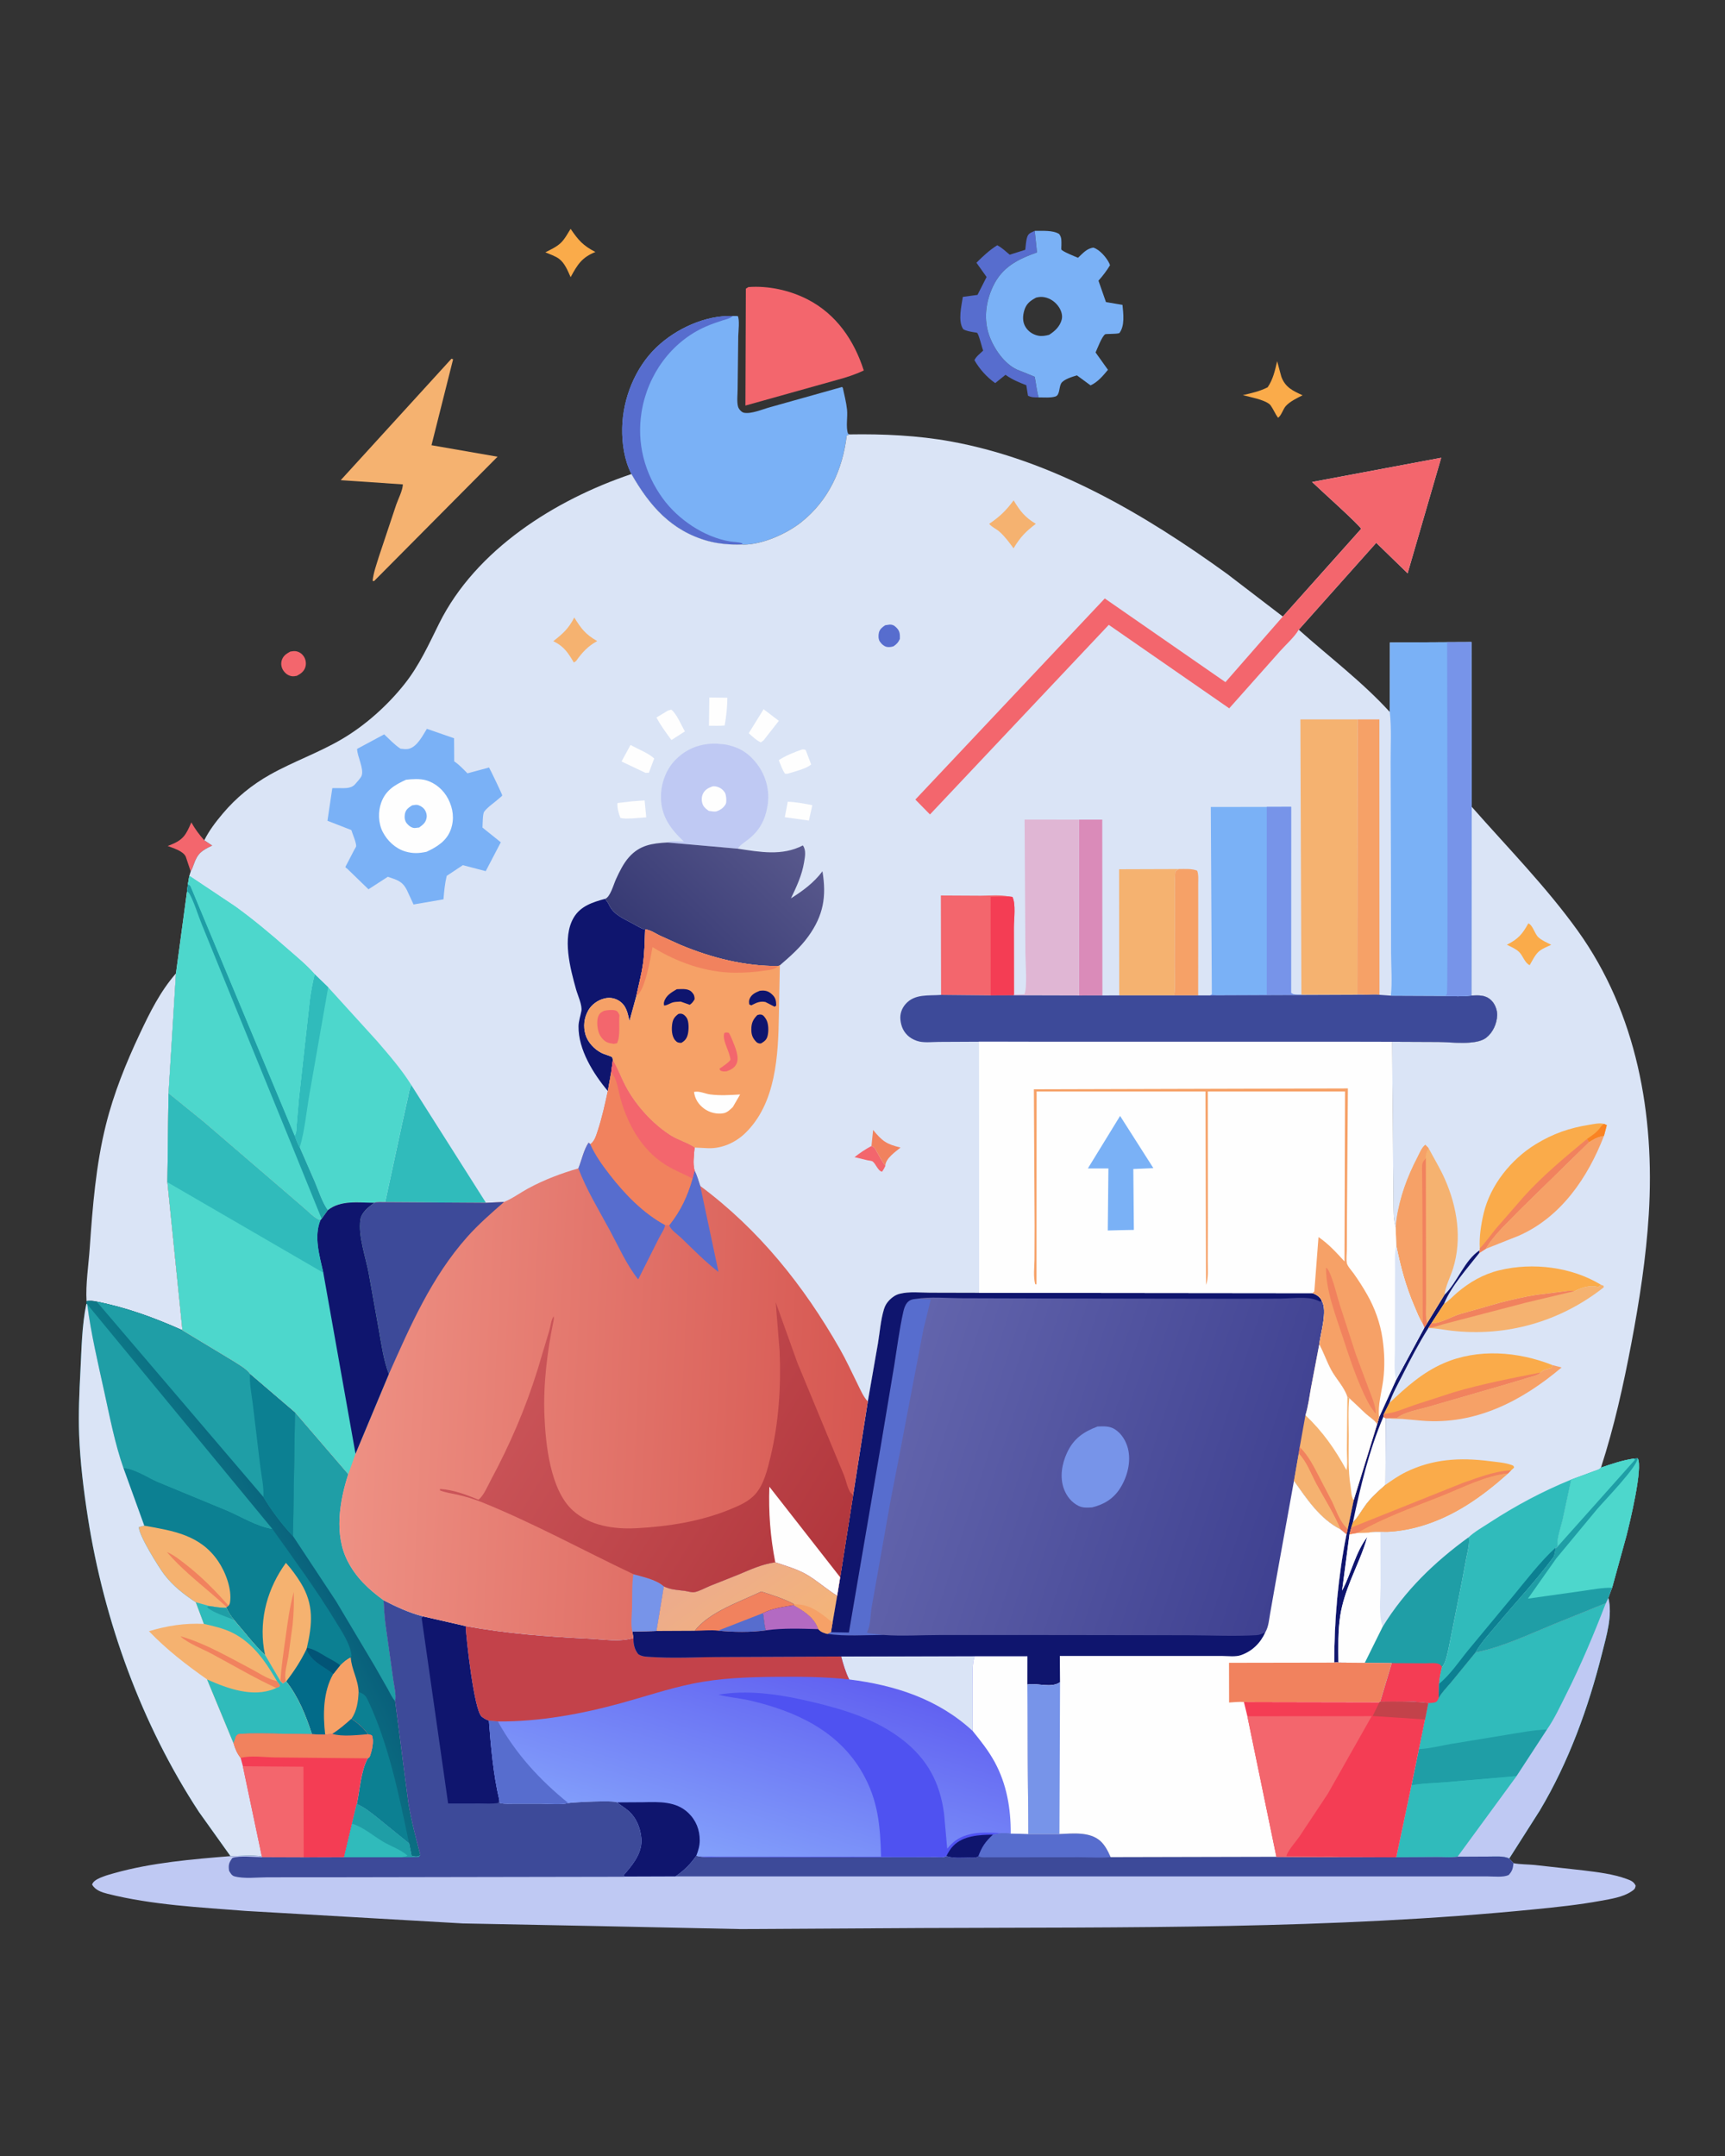
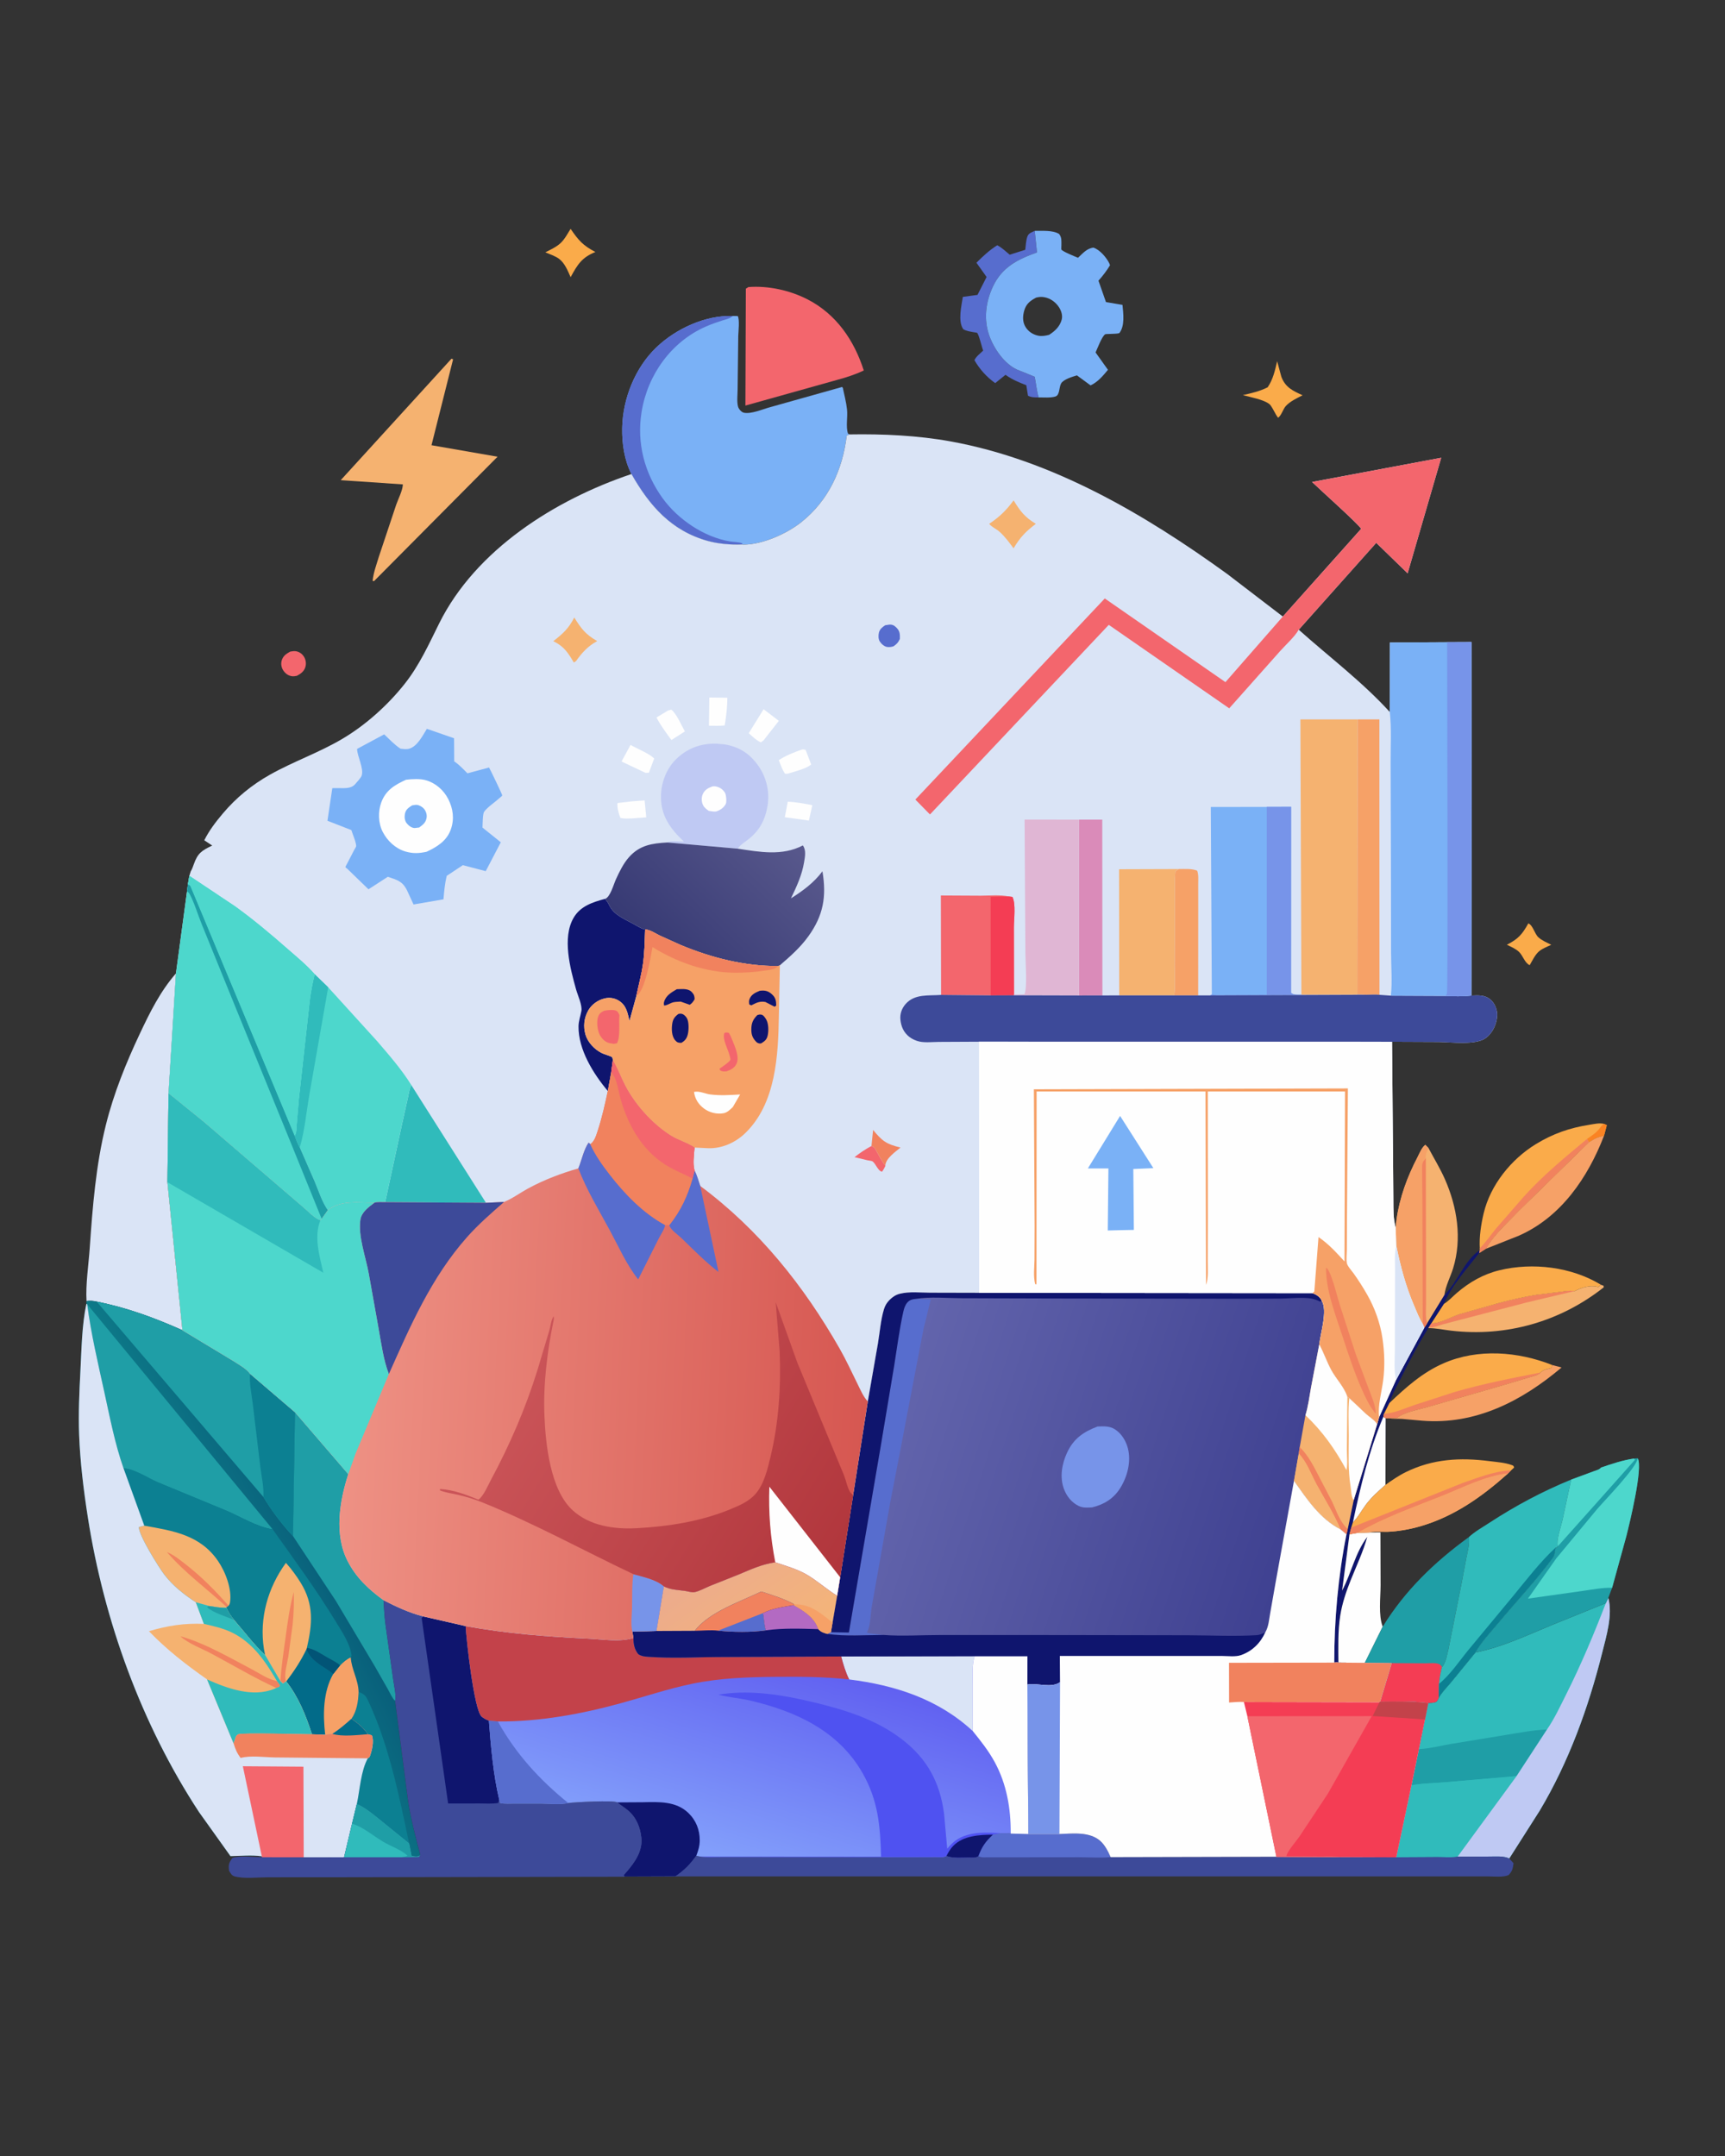
<svg xmlns="http://www.w3.org/2000/svg" viewBox="0 0 1891 2364">
  <rect x="0" y="0" width="1891" height="2364" fill="#333333" stroke="none" />
  <path transform="scale(1.848)" d="m172.2 386.56c1.145-0.179 2.371-0.397 3.521-0.174 2.049 0.398 3.697 1.665 4.729 3.456 0.981 1.703 1.27 3.922 0.721 5.822-0.759 2.625-2.754 4.074-5.058 5.272-1.028 0.203-1.96 0.389-3.01 0.235-2.113-0.311-3.781-1.564-4.983-3.299-1.177-1.699-1.578-3.858-1.06-5.859 0.718-2.776 2.74-4.181 5.14-5.453z" fill="#F3666D" />
-   <path transform="scale(1.848)" d="m113.12 516.98-2.926-8.751c-1.614-3.426-7.375-4.992-10.701-6.333l1.68-0.655c7.722-3.072 9.189-6.11 12.325-13.344 2.216 3.96 4.66 7.231 7.666 10.626l4.712 3.113c-6.221 2.997-8.608 4.477-10.956 11.196-0.52 1.486-0.981 2.792-1.8 4.148z" fill="#F3666D" />
  <path transform="scale(1.848)" d="m338.48 135.77c4.69 6.802 7.243 9.825 14.703 13.731-8.082 3.247-10.659 7.529-14.688 14.939-1.687-3.779-3.412-8.252-6.804-10.843-2.182-1.667-5.647-2.814-8.189-3.903 3.062-1.557 6.582-3.176 9.1-5.534 2.327-2.179 4.188-5.688 5.878-8.39z" fill="#FAAB4A" />
  <path transform="scale(1.848)" d="m757.6 214.27 2.496 9.244c2.378 6.383 6.847 8.333 12.594 11-3.357 1.69-7.477 3.618-10.018 6.449-1.511 1.682-2.857 6.148-4.588 6.852l-1.172-1.827-0.568-1.038c-0.732-1.263-2.253-4.348-3.3-5.179-3.532-2.804-11.322-4.128-15.794-5.354 5.066-1.147 10.075-2.277 14.729-4.649 3.196-4.707 4.389-10.046 5.621-15.498z" fill="#FAAB4A" />
  <path transform="scale(1.848)" d="m616.12 235.78c-2.258-0.05-4.313 0.103-6.334-1.046l-0.98-6.187c-4.056-1.584-8.166-3.25-11.742-5.765l-0.59-0.42-6.122 4.932c-5.1-3.65-9.189-8.194-12.309-13.602 0.864-2.09 3.554-4.114 5.179-5.706-0.732-1.696-2.584-9.76-3.606-10.504-0.239-0.174-1.839-0.344-2.166-0.407-2.135-0.409-4.149-0.643-6.043-1.766-3.314-4.746-1.056-13.801-0.253-19.169l8.702-1.195 5.393-10.619-6.023-8.445c3.833-3.851 7.726-7.495 12.352-10.381 2.721 1.453 5.036 3.633 7.386 5.611l9.216-2.913c0.313-2.465 0.419-5.58 1.271-7.889 0.749-2.027 2.555-2.467 4.342-3.339l1.342 12.796c-11.558 4.119-20.746 8.716-26.186 20.324-4.293 9.162-5.554 19.588-2.043 29.244 2.772 7.622 8.851 16.478 16.363 19.934l10.499 4.237c0.799 4.009 1.206 8.381 2.352 12.275z" fill="#576DCE" />
  <path transform="scale(1.848)" d="m443.96 170.31c11.841-0.904 24.64 1.924 35.155 7.344 16.991 8.756 27.587 24.292 33.274 42.134-5.24 2.512-10.564 4.172-16.158 5.69l-54.054 15.135 0.256-69.345 1.527-0.958z" fill="#F3666D" />
  <path transform="scale(1.848)" d="m267.82 212.81 0.959 0.342-12.818 50.988 39.181 6.819-71.959 72.477-1.235 1.25h-0.911c0.425-4.824 2.385-10.027 3.79-14.67l10.219-30.643c1.181-3.363 3.866-8.547 3.929-12.009l-36.861-2.483 65.706-72.071z" fill="#F5B270" />
  <path transform="scale(1.848)" d="m613.8 136.97c4.467 0.069 10.593-0.515 14.461 1.828 1.667 2.145 1.345 4.226 1.36 6.829 2e-3 0.307-0.125 2.198-5e-3 2.422 0.615 1.148 8.101 4.16 9.857 4.888 2.758-2.569 5.206-5.57 9.127-6.022 3.768 1.157 7.796 5.897 9.483 9.409l0.374 1.047c-2.043 3.35-4.234 6.221-6.847 9.147l4.446 12.698 9.804 1.658c0.486 5.139 1.518 12.436-1.884 16.76-1.663 0.632-7.994 0.334-8.464 0.71-2.072 1.658-4.452 8.234-5.613 10.756l7.339 10.3c-2.954 3.56-6.024 7.266-10.316 9.237l-8.091-5.936c-2.598 0.794-7.987 2.328-9.385 4.796-1.303 2.298-0.706 6.848-3.34 7.728-2.768 0.924-7.025 0.523-9.979 0.555-1.146-3.894-1.553-8.266-2.352-12.275l-10.499-4.237c-7.512-3.456-13.591-12.312-16.363-19.934-3.511-9.656-2.25-20.082 2.043-29.244 5.44-11.608 14.628-16.205 26.186-20.324l-1.342-12.796zm0.854 39.589c-3.429 1.792-5.844 3.601-7.023 7.5-1.005 3.326-1.164 6.883 0.709 9.929 1.672 2.719 4.358 4.491 7.461 5.148 2.168 0.46 4.42 0.062 6.53-0.493 3.433-2.172 6.389-4.935 7.469-9.013 0.627-2.369-0.172-5.017-1.422-7.061-1.939-3.17-5.156-5.561-8.829-6.24-1.755-0.324-3.183-0.192-4.895 0.23z" fill="#7AB1F6" />
  <path transform="scale(1.848)" d="m104.37 577.5-4.393 71.14-0.665 52.732 8.912 87.842c-16.758-7.458-32.823-13.382-50.883-17.011-2.177-0.424-3.812-0.687-6.009-0.295-0.586-10.009 1.183-21.208 1.884-31.304 1.707-24.574 3.638-49.356 9.621-73.335 4.666-18.702 11.87-36.5 20.064-53.907 5.984-12.713 12.164-25.226 21.469-35.862z" fill="#DAE4F6" />
  <path transform="scale(1.848)" d="m952.58 951.11 1.487-3.156c2.607 10.366-1.15 22.592-3.709 32.785-8.156 32.475-19.764 64.545-36.967 93.395l-18.113 28.46c-3.23-1.61-8.147-1.16-11.707-1.16l-18.946 0.09c-3.754 0.62-8.218 0.18-12.047 0.2l-24.31 0.14 9.002-42.66 4.413-21.46 3.609-17.67 1.937-9.72c1.324-0.08 2.94-0.03 4.189-0.48 1.249-0.46 1.423-1.39 1.979-2.5 1.731-3.21 5.016-6.49 7.385-9.331l14.443-17.667c16.376-3.33 30.556-10.234 45.898-16.544l31.457-12.722z" fill="#30BBBB" />
  <path transform="scale(1.848)" d="m841.68 1037.7c6.223-0.27 12.846-1.99 19.006-3.07l32.94-5.41c7.945-1.28 15.975-2.85 24.026-3.17l-18.05 27.65-42.298 3.64c-6.533 0.6-13.599 0.57-20.037 1.82l4.413-21.46z" fill="#1F9EA6" />
  <path transform="scale(1.848)" d="m837.26 1059.2c6.438-1.25 13.504-1.22 20.037-1.82l42.298-3.64-34.98 47.78c-3.754 0.62-8.218 0.18-12.047 0.2l-24.31 0.14 9.002-42.66z" fill="#30BBBB" />
  <path transform="scale(1.848)" d="m952.58 951.11 1.487-3.156c2.607 10.366-1.15 22.592-3.709 32.785-8.156 32.475-19.764 64.545-36.967 93.395l-18.113 28.46c-3.23-1.61-8.147-1.16-11.707-1.16l-18.946 0.09 34.98-47.78 18.05-27.65c4.469-6.47 7.844-13.8 11.37-20.82 8.867-17.634 16.459-35.758 23.555-54.164z" fill="#BFC9F3" />
  <path transform="scale(1.848)" d="m374.57 281.23c-4.216-8.2-5.662-18.137-5.486-27.301 0.335-17.431 7.674-35.84 20.382-47.937 11.635-11.075 28.978-19.039 45.185-18.534l2.955 0.029c1.24 1.821 0.411 9.376 0.327 11.812l-0.371 31.468c4e-3 3.069-0.548 7.467 0.227 10.403 0.388 1.471 1.989 3.366 3.477 3.685 4.302 0.923 11.235-2.134 15.419-3.245l42.122-11.833c0.824-0.273 0.442-0.339 1.132 0.249 0.906 4.25 2.058 8.66 2.521 12.968 0.474 4.408-0.812 10.135 0.563 14.234l0.951 0.496-1.709 0.71c-2.437 20.223-10.772 38.494-27.009 51.392-8.61 6.84-23.178 13.355-34.353 13.285l-0.735-0.1c-6.454 0.293-14.08-0.353-20.318-2.082-21.674-6.007-34.614-20.965-45.28-39.699z" fill="#7AB1F6" />
  <path transform="scale(1.848)" d="m374.57 281.23c-4.216-8.2-5.662-18.137-5.486-27.301 0.335-17.431 7.674-35.84 20.382-47.937 11.635-11.075 28.978-19.039 45.185-18.534l-0.619 0.519c-1.44 1.14-3.776 1.591-5.51 2.143-3.319 1.057-6.72 2.25-9.91 3.654-20.508 9.026-34.495 28.696-38.029 50.638-2.97 18.432 1.685 36.317 12.618 51.362 9.014 12.404 24.438 22.855 39.716 25.418 2.403 0.403 5.224 0.288 7.486 1.17l-0.235 0.649c-6.454 0.293-14.08-0.353-20.318-2.082-21.674-6.007-34.614-20.965-45.28-39.699z" fill="#576DCE" />
  <defs>
    <linearGradient id="g" x1="185.56" x2="140.31" y1="918.02" y2="941.45" gradientUnits="userSpaceOnUse">
      <stop stop-color="#09607B" offset="0" />
      <stop stop-color="#0D7988" offset="1" />
    </linearGradient>
  </defs>
  <path transform="scale(1.848)" d="m51.333 771.9c2.197-0.392 3.831-0.129 6.009 0.295 18.06 3.629 34.126 9.553 50.883 17.011l30.246 18.254c3.06 2.041 7.705 4.478 9.85 7.536l26.661 22.815 31.618 36.764c-5.211 16.083-8.485 35.903-0.335 51.672 5.109 9.886 12.371 16.602 21.23 23.107 0.329 4.959 0.551 9.979 1.242 14.902l4.517 32.232c0.504 3.739 1.87 8.969 1.131 12.659l7.8 60.13c1.759 10.76 4.409 20.75 7.149 31.24l-0.328 0.31c-1.371 0.92-3.397 0.59-4.884 0.18l-1.434-7.31-19.196-15.58c-3.638-2.85-7.537-6.04-11.837-7.8l-2.832 11.65-4.728 19.88-23.926 0.05-24.638-0.08-0.216-0.54c-5.812-0.84-12.692-0.21-18.604-0.1l-18.711-26.21c-34.108-52.04-56.324-113.47-65.896-174.79-2.511-16.084-4.564-32.761-5.17-49.035-0.469-12.591 0.1-25.115 0.761-37.679 0.696-13.223 0.842-26.938 3.53-39.918l0.108-1.648z" fill="url(#g)" />
  <path transform="scale(1.848)" d="m212.73 1003.8c3.22 1.13 4.165 2.05 5.595 5.09 12.378 26.33 18.417 56.47 24.366 84.79l-19.196-15.58c-3.638-2.85-7.537-6.04-11.837-7.8 1.825-8.44 2.344-19.56 6.494-27.11l1.112-0.86c1.296-3.47 2.797-9.23 1.313-12.85l-2.344-0.6c-2.625-3.91-5.963-6.47-9.748-9.16 3.235-4.7 4.026-10.38 4.245-15.92z" fill="#0C8092" />
  <path transform="scale(1.848)" d="m169.79 997.55c4.756-6.253 8.555-12.033 11.983-19.094 2.953 7.618 10.091 9.892 15.883 14.661l4.115-5.186c1.788-1.811 3.928-3.752 6.301-4.72 0.371 7.113 4.453 13.102 4.658 20.605-0.219 5.54-1.01 11.22-4.245 15.92-3.571 3.18-7.276 6.4-11.343 8.94l-4.238 0.52-7.866-0.28c-3.539-11.01-8.033-22.23-15.248-31.366z" fill="#026B89" />
  <path transform="scale(1.848)" d="m201.77 987.94c1.788-1.811 3.928-3.752 6.301-4.72 0.371 7.113 4.453 13.102 4.658 20.605-0.219 5.54-1.01 11.22-4.245 15.92-3.571 3.18-7.276 6.4-11.343 8.94l-4.238 0.52c-1.364-11.97-1.318-25.39 4.752-36.079l4.115-5.186z" fill="#F6A167" />
  <path transform="scale(1.848)" d="m174.98 837.81 31.618 36.764c-5.211 16.083-8.485 35.903-0.335 51.672 5.109 9.886 12.371 16.602 21.23 23.107 0.329 4.959 0.551 9.979 1.242 14.902l4.517 32.232c0.504 3.739 1.87 8.969 1.131 12.659-1.729-1.72-2.956-4.59-4.146-6.72l-7.813-13.723-23.086-38.765-25.536-38.637 1.178-73.491z" fill="#1F9EA6" />
  <path transform="scale(1.848)" d="m51.719 773.75 110.02 133.54c-9.257-1.338-18.991-7.495-27.592-11.119l-40.998-16.977c-5.619-2.491-13.755-7.886-19.858-8.072-5.163-14.698-8.144-30.358-11.476-45.555-3.772-17.204-7.821-34.337-10.1-51.82z" fill="#1F9EA6" />
  <path transform="scale(1.848)" d="m57.342 772.2c18.06 3.629 34.126 9.553 50.883 17.011l30.246 18.254c3.06 2.041 7.705 4.478 9.85 7.536l26.661 22.815-1.178 73.491c-6.263-6.523-12.946-15.439-17.557-23.192l-98.905-115.92z" fill="#1F9EA6" />
  <path transform="scale(1.848)" d="m148.32 815 26.661 22.815-1.178 73.491c-6.263-6.523-12.946-15.439-17.557-23.192 0.319-6.313-1.124-12.202-1.884-18.423l-4.481-37.361c-0.711-5.669-2.011-11.626-1.561-17.33z" fill="#0C8092" />
  <path transform="scale(1.848)" d="m73.295 871.13c6.103 0.186 14.24 5.581 19.858 8.072l40.998 16.977c8.601 3.624 18.335 9.781 27.592 11.119 12.74 17.93 25.93 35.825 37.359 54.63 3.522 5.794 8.784 13.428 9.416 20.315l-0.449 0.976c-2.373 0.968-4.513 2.909-6.301 4.72l-4.115 5.186c-5.792-4.769-12.93-7.043-15.883-14.661-3.428 7.061-7.227 12.841-11.983 19.094l-0.177-1e-3 -1.757 1.272-1.509-1.418-9.083-15.51c-6.679-6.123-12.513-14.069-18.523-20.924-1.736-2.299-3.31-4.383-4.424-7.063-3.569 0.04-7.178-0.608-10.697-1.138l-0.076-0.135-7.382-2.029c-7.101-4.758-13.216-9.431-18.537-16.245-3.198-4.096-15.722-24.202-15.195-28.425l3.172-0.807-12.304-34.005z" fill="#0C8092" />
  <path transform="scale(1.848)" d="m182.03 977.6c4.355 0.712 7.97 3.284 11.732 5.458 2.676 1.547 5.603 2.918 8.002 4.875l-4.115 5.186c-5.792-4.769-12.93-7.043-15.883-14.661l0.264-0.858z" fill="#025476" />
  <path transform="scale(1.848)" d="m157.26 981.9-0.724-3.772c-2.78-18.259 2.36-36.202 13.069-50.931 3.275 3.647 6.278 7.736 8.836 11.912 7.864 12.839 6.86 24.423 3.592 38.496l-0.264 0.858c-3.428 7.061-7.227 12.841-11.983 19.094l-0.177-1e-3 -1.757 1.272-1.509-1.418-9.083-15.51z" fill="#F5B270" />
  <path transform="scale(1.848)" d="m166.34 997.41c0.538-8.62 1.839-17.144 3.018-25.694 1.268-9.192 2.421-18.227 4.901-27.2 0.203 6.525-0.019 12.972-0.682 19.468l-2.563 18.975c-0.724 4.412-2.643 10.247-1.408 14.597l-1.757 1.272-1.509-1.418z" fill="#F1825E" />
  <path transform="scale(1.848)" d="m85.599 905.13c17.063 3.045 33.067 5.444 43.675 20.873 4.463 6.491 8.408 16.729 7.163 24.706-0.129 0.826-0.367 1.26-0.878 1.909l-1.141 0.743-0.104 0.548c-3.569 0.04-7.178-0.608-10.697-1.138l-0.076-0.135-7.382-2.029c-7.101-4.758-13.216-9.431-18.537-16.245-3.198-4.096-15.722-24.202-15.195-28.425l3.172-0.807z" fill="#F5B270" />
  <path transform="scale(1.848)" d="m134.42 953.36c-11.675-10.779-25.048-20.454-35.385-32.566 4.178 1.751 7.597 4.56 11.138 7.313 9.369 7.286 17.582 15.595 25.388 24.51l-1.141 0.743z" fill="#F1825E" />
  <path transform="scale(1.848)" d="m51.225 773.55 0.494 0.2c2.279 17.483 6.328 34.616 10.1 51.82 3.332 15.197 6.313 30.857 11.476 45.555l12.304 34.005-3.172 0.807c-0.527 4.223 11.997 24.329 15.195 28.425 5.321 6.814 11.436 11.487 18.537 16.245l7.382 2.029 0.076 0.135c3.519 0.53 7.128 1.178 10.697 1.138 1.114 2.68 2.688 4.764 4.424 7.063 6.01 6.855 11.844 14.801 18.523 20.924l9.083 15.51 1.509 1.418 1.757-1.272 0.177 1e-3c7.215 9.136 11.709 20.356 15.248 31.366l7.866 0.28 4.238-0.52c4.067-2.54 7.772-5.76 11.343-8.94 3.785 2.69 7.123 5.25 9.748 9.16l2.344 0.6c1.484 3.62-0.017 9.38-1.313 12.85l-1.112 0.86c-4.15 7.55-4.669 18.67-6.494 27.11l-2.832 11.65-4.728 19.88-23.926 0.05-24.638-0.08-0.216-0.54c-5.812-0.84-12.692-0.21-18.604-0.1l-18.711-26.21c-34.108-52.04-56.324-113.47-65.896-174.79-2.511-16.084-4.564-32.761-5.17-49.035-0.469-12.591 0.1-25.115 0.761-37.679 0.696-13.223 0.842-26.938 3.53-39.918z" fill="#DAE4F6" />
  <path transform="scale(1.848)" d="m116.16 950.61 7.382 2.029 0.076 0.135c3.519 0.53 7.128 1.178 10.697 1.138 1.114 2.68 2.688 4.764 4.424 7.063 6.01 6.855 11.844 14.801 18.523 20.924l9.083 15.51 1.509 1.418 1.757-1.272 0.177 1e-3c7.215 9.136 11.709 20.356 15.248 31.366-4.975 0.01-41.551-1.05-43.747 0.03-0.488 0.24-0.833 0.7-1.249 1.05l-1.466 4.33-15.751-37.993c-12.498-8.785-23.838-17.559-34.47-28.597 11.02-3.299 21.028-4.854 32.588-4.346l-4.781-12.786z" fill="#F5B270" />
  <path transform="scale(1.848)" d="m163.83 1001.4c-12.943-5.96-25.591-13.472-38.172-20.214-5.675-3.041-14.091-6.166-18.665-10.46 14.71 4.155 28.673 12.437 42.195 19.508 4.819 2.519 9.184 5.729 14.567 6.982l0.569 0.125 1.717 2.337-0.287 1.042-1.924 0.68z" fill="#F1825E" />
  <path transform="scale(1.848)" d="m116.16 950.61 7.382 2.029 0.076 0.135c3.519 0.53 7.128 1.178 10.697 1.138 1.114 2.68 2.688 4.764 4.424 7.063 6.01 6.855 11.844 14.801 18.523 20.924l9.083 15.51 1.509 1.418 1.757-1.272 0.177 1e-3c7.215 9.136 11.709 20.356 15.248 31.366-4.975 0.01-41.551-1.05-43.747 0.03-0.488 0.24-0.833 0.7-1.249 1.05l-1.466 4.33-15.751-37.993c11.956 5.353 27.053 10.913 40.019 5.563l0.987-0.49 1.924-0.68 0.287-1.042-1.717-2.337-3.449-5.665c-6.07-9.732-13.425-18.628-24.064-23.539-4.964-2.291-10.568-3.521-15.869-4.753l-4.781-12.786z" fill="#30BBBB" />
  <path transform="scale(1.848)" d="m138.74 960.97c-4.828-1.975-11.984-4.093-15.896-7.39l0.775-0.811c3.519 0.53 7.128 1.178 10.697 1.138 1.114 2.68 2.688 4.764 4.424 7.063z" fill="#1F9EA6" />
-   <path transform="scale(1.848)" d="m208.48 1019.7c3.785 2.69 7.123 5.25 9.748 9.16l2.344 0.6c1.484 3.62-0.017 9.38-1.313 12.85l-1.112 0.86c-4.15 7.55-4.669 18.67-6.494 27.11l-2.832 11.65-4.728 19.88-23.926 0.05-24.638-0.08-0.216-0.54-11.265-53.51-1.271-4.79c-2.134-2.71-3.262-5.38-4.206-8.65l1.466-4.33c0.416-0.35 0.761-0.81 1.249-1.05 2.196-1.08 38.772-0.02 43.747-0.03l7.866 0.28 4.238-0.52c4.067-2.54 7.772-5.76 11.343-8.94z" fill="#F43D54" />
  <path transform="scale(1.848)" d="m208.48 1019.7c3.785 2.69 7.123 5.25 9.748 9.16l2.344 0.6c1.484 3.62-0.017 9.38-1.313 12.85l-1.112 0.86-55.097-0.54c-5.918-0.08-14.671-1.31-20.273 0.31-2.134-2.71-3.262-5.38-4.206-8.65l1.466-4.33c0.416-0.35 0.761-0.81 1.249-1.05 2.196-1.08 38.772-0.02 43.747-0.03l7.866 0.28 4.238-0.52c4.067-2.54 7.772-5.76 11.343-8.94z" fill="#F1825E" />
  <path transform="scale(1.848)" d="m208.48 1019.7c3.785 2.69 7.123 5.25 9.748 9.16-6.118 0.45-15.274 1.61-21.091-0.22 4.067-2.54 7.772-5.76 11.343-8.94z" fill="#026B89" />
  <path transform="scale(1.848)" d="m144.05 1047.8 0.563 0.06 35.379 0.26 0.177 53.81-24.638-0.08-0.216-0.54-11.265-53.51z" fill="#F3666D" />
-   <path transform="scale(1.848)" d="m872.97 478.59c21.159 24.048 44.328 47.622 62.998 73.661 35.014 48.836 45.724 109.26 42.08 168.28-1.579 25.59-5.545 51.18-10.315 76.347-4.722 24.914-10.2 49.625-18.028 73.767 6.375-2.14 12.802-4.358 19.475-5.315l2.298-0.179c3.289 5.518-4.855 38.806-6.731 46.202l-8.434 30.614-2.254 5.986-1.487 3.156-31.457 12.722c-15.342 6.31-29.522 13.214-45.898 16.544l-14.443 17.667c-2.369 2.841-5.654 6.121-7.385 9.331-0.556 1.11-0.73 2.04-1.979 2.5-1.249 0.45-2.865 0.4-4.189 0.48-9.614-1.12-18.788-0.99-28.471-0.88l6.823-22.785-15.974-0.164-15.652-0.143c-0.621-0.267-1.759-0.061-2.453-0.033-0.026-25.419 2.289-51.111 7.231-76.055l0.736-3.139 3.531-17.112 13.943-45.197 1.159-4.099 10.021-22.034 16.785-31.035-0.929-2.179c-2.13-3.262-3.569-7.171-5.104-10.742-4.982-11.584-8.113-23.337-10.589-35.655l-0.387-10.876c-1.467-5.285-1.29-10.588-1.341-16.019l-0.16-20.627-0.617-73.532 27.557 0.12c7.365 0.064 22.273 2.157 28.259-2.482 3.98-3.085 6.298-8.252 6.543-13.221 0.153-3.084-1.277-6.852-3.51-8.996-3.494-3.355-7.343-2.984-11.821-2.831l0.169-112.04z" fill="#DAE4F6" />
  <path transform="scale(1.848)" d="m906.61 547.81c2.795 1.18 3.642 6.15 5.996 8.297 2.028 1.85 5.151 3.159 7.584 4.421-2.435 1.15-5.672 2.354-7.625 4.214-2.101 2.002-3.691 5.358-5.152 7.863-3.035-1.379-3.937-5.646-6.403-7.943-1.966-1.83-4.743-3.005-7.141-4.167 6.787-3.48 9.043-6.085 12.741-12.685z" fill="#FAAB4A" />
  <path transform="scale(1.848)" d="m920.76 809.82 5.574 1.464c-23.557 19.912-51.032 34.158-82.785 31.571l-11.787-1.058c-2.721-0.18-5.411 0.129-8.091-0.436l4.965-0.155c4.379-3.483 12.747-4.888 18.184-6.47l46.308-13.41 13.99-4.193c2.463-0.761 4.848-1.059 6.819-2.858 1.129-1.633 4.537-2.209 6.436-2.713l0.387-1.742z" fill="#F6A167" />
  <path transform="scale(1.848)" d="m942.58 677.6 1.709-1.042c2.567-1.555 4.262-2.219 7.199-2.708-9.566 24.707-25.397 48.144-50.455 59.226l-19.697 7.826c4.917-8.544 12.813-15.36 19.52-22.464l41.724-40.838z" fill="#F6A167" />
  <path transform="scale(1.848)" d="m877.87 741.65-0.407 1.744c-7.02 9.029-16.551 19.53-20.904 30.144l-7.445 11.5-1.611 2.511-0.236 0.383c-5.741 9.182-10.595 18.487-15.468 28.144-2.672 5.294-5.783 10.696-7.635 16.322l-3.236 6.469-0.337 1.712 1.381 0.798-0.125 39.559c-4.136 3.685-8.18 7.203-11.525 11.655-2.609 3.471-4.704 7.563-7.797 10.61l-0.971 3.059-1.039 4.003-4.385 33.39c5.579-10.455 7.623-22.197 14.94-31.886-2.504 8.999-6.369 17.058-9.819 25.683-2.719 6.799-5.07 13.782-6.215 21.035-1.455 9.215-1.123 18.599-1.088 27.897-0.621-0.267-1.759-0.061-2.453-0.033-0.026-25.419 2.289-51.111 7.231-76.055l0.736-3.139 3.531-17.112 13.943-45.197 1.159-4.099 10.021-22.034 16.785-31.035 1.696-2.684 10.265-16.799c7.878-7.649 11.741-20.529 21.008-26.545z" fill="#0F156E" />
  <path transform="scale(1.848)" d="m820.59 840.58 1.381 0.798-0.125 39.559c-4.136 3.685-8.18 7.203-11.525 11.655-2.609 3.471-4.704 7.563-7.797 10.61 4.484-21.196 9.553-42.646 18.066-62.622z" fill="#FEFEFE" />
  <path transform="scale(1.848)" d="m949.73 762.24 1.514 0.57 0.116 0.908c-25.877 20.438-57.917 29.55-90.629 25.714-4.475-0.524-8.939-1.523-13.46-1.506l0.236-0.383 1.611-2.511c4.849 0.388 11.88-3.859 16.652-5.347l24.186-6.861c7.002-1.782 14.138-3.483 21.279-4.603l17.282-2.178c1.975-0.338 3.658-0.275 5.657-0.106 3.85-2.013 9.071-3.69 13.366-2.512l0.506 0.147 1.684-1.332z" fill="#F5B270" />
  <path transform="scale(1.848)" d="m849.12 785.03c4.849 0.388 11.88-3.859 16.652-5.347l24.186-6.861c7.002-1.782 14.138-3.483 21.279-4.603l17.282-2.178c1.975-0.338 3.658-0.275 5.657-0.106l-28.801 6.837-38.441 10.029-11.096 2.908c-2.864 0.833-5.268 1.958-8.329 1.832l1.611-2.511z" fill="#F1825E" />
  <path transform="scale(1.848)" d="m856.56 773.53c2.742-1.605 5.287-4.487 7.729-6.563 7.476-6.356 15.519-11.007 25.105-13.346 19.784-4.826 42.828-2.04 60.333 8.617l-1.684 1.332-0.506-0.147c-4.295-1.178-9.516 0.499-13.366 2.512-1.999-0.169-3.682-0.232-5.657 0.106l-17.282 2.178c-7.141 1.12-14.277 2.821-21.279 4.603l-24.186 6.861c-4.772 1.488-11.803 5.735-16.652 5.347l7.445-11.5z" fill="#FAAB4A" />
  <path transform="scale(1.848)" d="m805.44 909.35 6.792-0.193 6.634-0.029 0.103 31.377c-0.022 7.277-1.381 17.774 1.254 24.553l-10.623 21.46-15.652-0.143c-0.035-9.298-0.367-18.682 1.088-27.897 1.145-7.253 3.496-14.236 6.215-21.035 3.45-8.625 7.315-16.684 9.819-25.683-7.317 9.689-9.361 21.431-14.94 31.886l4.385-33.39 4.925-0.906z" fill="#FEFEFE" />
  <path transform="scale(1.848)" d="m877.82 740.6c-0.426-6.723 0.734-14.195 2.279-20.739 3.98-16.856 16.384-32.202 31.049-41.137 10.128-6.17 19.852-9.557 31.584-11.42 2.871-0.456 5.955-1.235 8.82-0.537l1.609 0.767-1.672 6.321c-2.937 0.489-4.632 1.153-7.199 2.708l-1.709 1.042-41.724 40.838c-6.707 7.104-14.603 13.92-19.52 22.464l-3.87 2.488 0.407-1.744-0.054-1.051z" fill="#FAAB4A" />
  <path transform="scale(1.848)" d="m951.55 666.76 1.609 0.767-1.672 6.321c-2.937 0.489-4.632 1.153-7.199 2.708l-1.709 1.042-1.184-1.888c2.703-1.853 5.745-3.799 7.652-6.504 0.813-1.154 1.291-1.724 2.503-2.446z" fill="#FA8323" />
  <path transform="scale(1.848)" d="m941.4 675.71 1.184 1.888-41.724 40.838c-6.707 7.104-14.603 13.92-19.52 22.464l-3.87 2.488 0.407-1.744-0.054-1.051c3.52-3.58 6.33-7.747 9.5-11.616l16.592-19.05c11.499-12.739 24.358-23.283 37.485-34.217z" fill="#F1825E" />
  <path transform="scale(1.848)" d="m824.17 832.39c9.814-9.323 19.605-18.115 32.167-23.612 20.338-8.9 44.253-6.953 64.431 1.038l-0.387 1.742c-1.899 0.504-5.307 1.08-6.436 2.713-1.971 1.799-4.356 2.097-6.819 2.858l-13.99 4.193-46.308 13.41c-5.437 1.582-13.805 2.987-18.184 6.47l-4.965 0.155-1.701 0.012-1.381-0.798 0.337-1.712 3.236-6.469z" fill="#FAAB4A" />
  <path transform="scale(1.848)" d="m820.93 838.86c6.769-0.69 11.948-3.18 18.258-5.362l23.497-7.607c16.887-4.931 34.014-8.267 51.256-11.619-1.971 1.799-4.356 2.097-6.819 2.858l-13.99 4.193-46.308 13.41c-5.437 1.582-13.805 2.987-18.184 6.47l-4.965 0.155-1.701 0.012-1.381-0.798 0.337-1.712z" fill="#F1825E" />
  <path transform="scale(1.848)" d="m821.85 880.93c3.833-2.727 7.791-5.474 12.02-7.553 16.068-7.9 32.295-8.762 49.669-6.543 4.215 0.539 9.271 0.877 13.224 2.334 1.201 0.442 0.937 0.412 1.436 1.455l-1.831 1.715-1.802 1.805c-15.535 13.835-31.955 25.573-52.258 31.417-6.005 1.729-12.984 2.981-19.238 3.214-1.741 0.065-9.808-0.357-10.835 0.384l-6.792 0.193-4.925 0.906 1.039-4.003 0.971-3.059c3.093-3.047 5.188-7.139 7.797-10.61 3.345-4.452 7.389-7.97 11.525-11.655z" fill="#FAAB4A" />
  <path transform="scale(1.848)" d="m801.56 906.26 66.071-26.453c8.796-3.023 19.381-7.249 28.74-7.463l-1.802 1.805c-13.493 1.438-26.787 8.397-39.356 13.407-16.675 6.647-34.187 12.8-49.767 21.801l-4.925 0.906 1.039-4.003z" fill="#F1825E" />
  <path transform="scale(1.848)" d="m805.44 909.35c15.58-9.001 33.092-15.154 49.767-21.801 12.569-5.01 25.863-11.969 39.356-13.407-15.535 13.835-31.955 25.573-52.258 31.417-6.005 1.729-12.984 2.981-19.238 3.214-1.741 0.065-9.808-0.357-10.835 0.384l-6.792 0.193z" fill="#F6A167" />
  <path transform="scale(1.848)" d="m827.89 728.22 0.538-4.784c1.917-13.207 6.337-25.193 12.471-36.971 1.221-2.345 2.467-5.684 4.616-7.275l1.882 1.927c3.261 6.163 6.888 12.039 9.714 18.443 7.284 16.511 10.283 35.317 4.879 52.872-1.531 4.972-4.571 10.69-5.13 15.757l-10.265 16.799-1.696 2.684-0.929-2.179c-2.13-3.262-3.569-7.171-5.104-10.742-4.982-11.584-8.113-23.337-10.589-35.655l-0.387-10.876z" fill="#F5B270" />
  <path transform="scale(1.848)" d="m827.89 728.22 0.538-4.784c1.917-13.207 6.337-25.193 12.471-36.971 1.221-2.345 2.467-5.684 4.616-7.275l1.882 1.927c-1 2.059-1.84 3.685-1.635 6.06l0.117 64.717 3e-3 21.373c4e-3 3.776-0.471 8.126 0.713 11.721l-1.696 2.684-0.929-2.179c-2.13-3.262-3.569-7.171-5.104-10.742-4.982-11.584-8.113-23.337-10.589-35.655l-0.387-10.876z" fill="#F6A167" />
  <path transform="scale(1.848)" d="m843.97 785.5-0.208-71.153-0.14-18.149c-8e-3 -1.67-0.268-4.959 0.363-6.505 0.321-0.786 1.266-1.788 1.777-2.509l0.117 64.717 3e-3 21.373c4e-3 3.776-0.471 8.126 0.713 11.721l-1.696 2.684-0.929-2.179z" fill="#F1825E" />
  <path transform="scale(1.848)" d="m820.22 965.06c13.213-21.493 30.755-38.39 51.059-53.122 0.602 3.941-0.571 7.924-1.342 11.78l-2.883 15.343-7.845 39.376c-0.736 2.935-1.441 7.302-3.205 9.82l-0.615 0.722c-0.789 3.336-1.518 6.536-1.736 9.965l-0.266 8.425c-0.556 1.11-0.73 2.04-1.979 2.5-1.249 0.45-2.865 0.4-4.189 0.48-9.614-1.12-18.788-0.99-28.471-0.88l6.823-22.785-15.974-0.164 10.623-21.46z" fill="#1F9EA6" />
  <path transform="scale(1.848)" d="m825.58 986.68 20.253 0.098c2.256 1e-3 6.887-0.59 8.545 0.927 0.474 0.433 0.669 0.765 1.02 1.27-0.789 3.336-1.518 6.536-1.736 9.965l-0.266 8.425c-0.556 1.11-0.73 2.04-1.979 2.5-1.249 0.45-2.865 0.4-4.189 0.48-9.614-1.12-18.788-0.99-28.471-0.88l6.823-22.785z" fill="#F43D54" />
  <path transform="scale(1.848)" d="m871.28 911.94c3.487-3.275 8.352-6.01 12.371-8.631 15.375-10.027 31.399-18.592 48.399-25.525l-5.162 24.071c-1.031 4.498-3.631 11.166-2.847 15.596-0.827 0.874-0.342 0.658-1.388 0.785-0.037 2.035-0.338 3.51-1.087 5.401-10.11 13.8-22.276 26.659-33.258 39.818-4.528 5.426-9.595 10.747-13.092 16.918l-14.443 17.667c-2.369 2.841-5.654 6.121-7.385 9.331l0.266-8.425c0.218-3.429 0.947-6.629 1.736-9.965l0.615-0.722c1.764-2.518 2.469-6.885 3.205-9.82l7.845-39.376 2.883-15.343c0.771-3.856 1.944-7.839 1.342-11.78z" fill="#30BBBB" />
  <path transform="scale(1.848)" d="m922.66 918.24c-0.037 2.035-0.338 3.51-1.087 5.401-10.11 13.8-22.276 26.659-33.258 39.818-4.528 5.426-9.595 10.747-13.092 16.918l-14.443 17.667c-2.369 2.841-5.654 6.121-7.385 9.331l0.266-8.425c6.875-5.65 11.87-13.373 17.494-20.209l26.52-31.992c7.998-9.729 15.747-19.9 24.985-28.509z" fill="#0C8092" />
  <path transform="scale(1.848)" d="m969.18 865.33 2.298-0.179c3.289 5.518-4.855 38.806-6.731 46.202l-8.434 30.614-2.254 5.986-1.487 3.156-31.457 12.722c-15.342 6.31-29.522 13.214-45.898 16.544 3.497-6.171 8.564-11.492 13.092-16.918 10.982-13.159 23.148-26.018 33.258-39.818 0.749-1.891 1.05-3.366 1.087-5.401 1.046-0.127 0.561 0.089 1.388-0.785-0.784-4.43 1.816-11.098 2.847-15.596l5.162-24.071 13.419-4.954c1.324-0.494 3.445-0.979 4.235-2.187 6.375-2.14 12.802-4.358 19.475-5.315z" fill="#1F9EA6" />
  <path transform="scale(1.848)" d="m969.18 865.33 0.741 0.656-24.005 26.958-21.874 24.509c-0.784-4.43 1.816-11.098 2.847-15.596l5.162-24.071 13.419-4.954c1.324-0.494 3.445-0.979 4.235-2.187 6.375-2.14 12.802-4.358 19.475-5.315z" fill="#4DD7CC" />
  <path transform="scale(1.848)" d="m971.48 865.15c3.289 5.518-4.855 38.806-6.731 46.202l-8.434 30.614c-5.789-0.118-11.644 1.061-17.366 1.855l-32.58 4.597 16.84-23.904 24.075-29.049c4.373-5.135 23.81-25.049 24.196-30.315z" fill="#4DD7CC" />
-   <path transform="scale(1.848)" d="m227.5 949.36c7.663 3.913 15.239 7.491 23.624 9.626l25.098 5.739c24.451 4.441 48.343 6.288 73.099 7.449 8.365 0.392 18.29 2.162 26.451-0.433-0.015 3.53 0.589 6.906 2.935 9.662 1.827 1.139 3.3 1.33 5.393 1.486 14.755 1.099 30.352 0.154 45.194 0.135l69.687-0.294 79.199-0.214 31.356-7e-3 -0.086 16.889 0.558 88.685h18.464c7.861-0.28 17.909-1.55 24.275 4.14 2.724 2.44 4.663 6.25 6.083 9.56l98.341-0.23 37.106 0.18 33.991 0.13 24.31-0.14c3.829-0.02 8.293 0.42 12.047-0.2l18.946-0.09c3.56 0 8.477-0.45 11.707 1.16l2.545 2.77c3.989 0.77 8.456 0.67 12.528 1.07l29.196 3.25c8.38 1.03 17.463 2.12 25.44 5.06 2.429 0.89 4.165 1.55 5.298 4.01-0.375 1.99-0.923 2.3-2.626 3.44-5.015 3.34-12.134 4.41-17.988 5.48-13.025 2.4-26.274 3.77-39.444 5.08-120.49 11.99-242.2 10.56-363.16 11.09l-107.58 0.62-89.372-1.87-75.628-1.48-128.82-7.42c-27.195-2.15-55.339-3.48-81.869-10.16-3.55-0.89-7.188-2.12-9.173-5.41 0.229-0.67 0.199-0.74 0.71-1.38 2.166-2.73 9.267-4.56 12.509-5.48 21.941-6.18 46.187-8.26 68.876-10.08 5.912-0.11 12.792-0.74 18.604 0.1l0.216 0.54 24.638 0.08 23.926-0.05 4.728-19.88 2.832-11.65c4.3 1.76 8.199 4.95 11.837 7.8l19.196 15.58 1.434 7.31c1.487 0.41 3.513 0.74 4.884-0.18l0.328-0.31c-2.74-10.49-5.39-20.48-7.149-31.24l-7.8-60.13c0.739-3.69-0.627-8.92-1.131-12.659l-4.517-32.232c-0.691-4.923-0.913-9.943-1.242-14.902z" fill="#BFC9F3" />
  <path transform="scale(1.848)" d="m599.55 1087.8 10.449 0.28h18.464c7.861-0.28 17.909-1.55 24.275 4.14 2.724 2.44 4.663 6.25 6.083 9.56l98.341-0.23 37.106 0.18 33.991 0.13 24.31-0.14c3.829-0.02 8.293 0.42 12.047-0.2l18.946-0.09c3.56 0 8.477-0.45 11.707 1.16l2.545 2.77c-0.417 3.25-0.667 4.65-2.912 7.06-3.271 1.47-8.676 0.8-12.288 0.8l-24.477-0.02h-457.44c5.24-3.66 8.626-7.01 12.345-12.24l1.986 0.45c4.274 0.56 8.822 0.26 13.144 0.26l22.678 0.01 88.709 0.1 15.761-0.05c1.96 0 4.479 0.41 6.111-0.67 3.932 1.45 8.973 0.92 13.119 0.91 1.52-0.01 3.78 0.28 5.162-0.42l0.653-0.37c2.086-5.59 4.189-8.68 8.615-12.76l4.635-0.85c1.942 0.04 4.023-0.07 5.937 0.23z" fill="#3D4A99" />
  <path transform="scale(1.848)" d="m599.55 1087.8 10.449 0.28h18.464c7.861-0.28 17.909-1.55 24.275 4.14 2.724 2.44 4.663 6.25 6.083 9.56-6.083 0.56-12.768 0.05-18.912 0.06l-39.767 0.04-14.185-0.01c-1.988 0-3.808 0.3-5.594-0.69 2.086-5.59 4.189-8.68 8.615-12.76l4.635-0.85c1.942 0.04 4.023-0.07 5.937 0.23z" fill="#576DCE" />
  <path transform="scale(1.848)" d="m227.5 949.36c7.663 3.913 15.239 7.491 23.624 9.626l25.098 5.739c0.398 7.897 5.009 49.978 9.524 53.718 1.202 0.99 2.783 1.86 4.262 2.35 1.172 15.3 2.593 31.95 6.131 46.85l0.539 2.05c2.764 0.62 5.906 0.33 8.749 0.34l15.513 0.01c4.845 0 11.58 0.81 16.186-0.36 3.752-0.51 26.884-1.74 28.999-0.38 2.016 1.68 4.288 2.98 6.277 4.65 5.018 4.2 7.437 10.11 8.054 16.48 0.768 7.95-4.069 14.6-8.952 20.27l-1.569 1.8 0.586 0.8-0.163 0.12-170.76 0.3-40.867 0.02c-5.85 0-14.031 1-19.63-0.56-1.668-0.47-2.396-1.95-3.222-3.34-0.47-3.49-0.089-4.74 1.972-7.57 4.228-1.54 12.949-0.47 17.685-0.45l24.638 0.08 23.926-0.05 4.728-19.88 2.832-11.65c4.3 1.76 8.199 4.95 11.837 7.8l19.196 15.58 1.434 7.31c1.487 0.41 3.513 0.74 4.884-0.18l0.328-0.31c-2.74-10.49-5.39-20.48-7.149-31.24l-7.8-60.13c0.739-3.69-0.627-8.92-1.131-12.659l-4.517-32.232c-0.691-4.923-0.913-9.943-1.242-14.902z" fill="#3D4A99" />
  <path transform="scale(1.848)" d="m211.66 1070.3c4.3 1.76 8.199 4.95 11.837 7.8l19.196 15.58 1.434 7.31c1.487 0.41 3.513 0.74 4.884-0.18l0.328-0.31-0.857 1.07-9.948 0.25-34.434 0.01 4.728-19.88 2.832-11.65z" fill="#30BBBB" />
  <path transform="scale(1.848)" d="m211.66 1070.3c4.3 1.76 8.199 4.95 11.837 7.8l19.196 15.58 1.434 7.31c1.487 0.41 3.513 0.74 4.884-0.18l0.328-0.31-0.857 1.07-9.948 0.25c1.223-0.17 2.073-0.35 3.202-0.9-3.798-3.56-9.735-5.51-14.225-8.14-5.942-3.47-12.065-8.93-18.683-10.83l2.832-11.65z" fill="#1F9EA6" />
  <path transform="scale(1.848)" d="m296.13 1067.6-0.62 2.05c-3.542 0.6-7.436 0.28-11.026 0.29l-18.656 0.03-15.692-110.01 0.979-1.017 25.098 5.739c0.398 7.897 5.009 49.978 9.524 53.718 1.202 0.99 2.783 1.86 4.262 2.35 1.172 15.3 2.593 31.95 6.131 46.85z" fill="#0F156E" />
  <defs>
    <linearGradient id="f" x1="469.3" x2="432.21" y1="983.7" y2="1105.2" gradientUnits="userSpaceOnUse">
      <stop stop-color="#6161F1" offset="0" />
      <stop stop-color="#83A0FB" offset="1" />
    </linearGradient>
  </defs>
  <path transform="scale(1.848)" d="m276.22 964.72c24.451 4.441 48.343 6.288 73.099 7.449 8.365 0.392 18.29 2.162 26.451-0.433-0.015 3.53 0.589 6.906 2.935 9.662 1.827 1.139 3.3 1.33 5.393 1.486 14.755 1.099 30.352 0.154 45.194 0.135l69.687-0.294 79.199-0.214 31.356-7e-3 -0.086 16.889 0.558 88.685-10.449-0.28c-1.914-0.3-3.995-0.19-5.937-0.23l-4.635 0.85c-4.426 4.08-6.529 7.17-8.615 12.76l-0.653 0.37c-1.382 0.7-3.642 0.41-5.162 0.42-4.146 0.01-9.187 0.54-13.119-0.91-1.632 1.08-4.151 0.67-6.111 0.67l-15.761 0.05-88.709-0.1-22.678-0.01c-4.322 0-8.87 0.3-13.144-0.26l-1.986-0.45c-3.719 5.23-7.105 8.58-12.345 12.24l-30.183 0.1-0.586-0.8 1.569-1.8c4.883-5.67 9.72-12.32 8.952-20.27-0.617-6.37-3.036-12.28-8.054-16.48-1.989-1.67-4.261-2.97-6.277-4.65-2.115-1.36-25.247-0.13-28.999 0.38-4.606 1.17-11.341 0.36-16.186 0.36l-15.513-0.01c-2.843-0.01-5.985 0.28-8.749-0.34l-0.539-2.05c-3.538-14.9-4.959-31.55-6.131-46.85-1.479-0.49-3.06-1.36-4.262-2.35-4.515-3.74-9.126-45.821-9.524-53.718z" fill="url(#f)" />
  <path transform="scale(1.848)" d="m290 1020.8 5.351 0.5c10.488 19.07 24.96 34.84 41.767 48.39-4.606 1.17-11.341 0.36-16.186 0.36l-15.513-0.01c-2.843-0.01-5.985 0.28-8.749-0.34l-0.539-2.05c-3.538-14.9-4.959-31.55-6.131-46.85z" fill="#576DCE" />
  <path transform="scale(1.848)" d="m366.12 1069.3 15.314-0.09c9.449-0.2 19.541-0.7 26.87 6.33 4.586 4.41 6.801 10.05 6.778 16.36-0.012 3.23-0.886 6.05-2.038 9.06-3.719 5.23-7.105 8.58-12.345 12.24l-30.183 0.1-0.586-0.8 1.569-1.8c4.883-5.67 9.72-12.32 8.952-20.27-0.617-6.37-3.036-12.28-8.054-16.48-1.989-1.67-4.261-2.97-6.277-4.65z" fill="#0F156E" />
  <path transform="scale(1.848)" d="m498.98 982.73 79.199-0.214c-1.727 5.328-1.142 11.648-1.152 17.206l-7e-3 27.241c-20.524-18.98-46.089-27.209-73.301-30.601-2.037-4.043-3.604-9.251-4.739-13.632z" fill="#DAE4F6" />
  <path transform="scale(1.848)" d="m578.18 982.51 31.356-7e-3 -0.086 16.889 0.558 88.685-10.449-0.28c0.102-14.75-2.371-29.29-9.476-42.37-3.659-6.74-8.27-12.53-13.062-18.47l7e-3 -27.241c0.01-5.558-0.575-11.878 1.152-17.206z" fill="#FEFEFE" />
  <path transform="scale(1.848)" d="m415.03 1101.4 107.59 0.07c-0.408-18.23-1.764-33.48-10.961-49.59-14.335-25.12-39.706-36.71-66.807-43.04-6.205-1.45-12.374-1.73-18.683-3.48l2.561-0.37c17.874-2.4 36.259 0.67 53.612 4.85 18.687 4.49 37.126 10.11 52.58 21.95 15.049 11.53 22.65 25.54 25.109 44.31l1.858 20.66c3.286-3.97 6.55-6.54 11.54-8.02l0.905-0.25c5.917-1.72 13.184-1.26 19.287-0.93l-4.635 0.85c-4.426 4.08-6.529 7.17-8.615 12.76l-0.653 0.37c-1.382 0.7-3.642 0.41-5.162 0.42-4.146 0.01-9.187 0.54-13.119-0.91-1.632 1.08-4.151 0.67-6.111 0.67l-15.761 0.05-88.709-0.1-22.678-0.01c-4.322 0-8.87 0.3-13.144-0.26z" fill="#4F52F1" />
  <path transform="scale(1.848)" d="m561.43 1101.1c1.134-2.23 2.36-4.32 4.136-6.11 5.944-5.99 15.522-6.48 23.413-6.53-4.426 4.08-6.529 7.17-8.615 12.76l-0.653 0.37c-1.382 0.7-3.642 0.41-5.162 0.42-4.146 0.01-9.187 0.54-13.119-0.91z" fill="#0F156E" />
  <path transform="scale(1.848)" d="m276.22 964.72c24.451 4.441 48.343 6.288 73.099 7.449 8.365 0.392 18.29 2.162 26.451-0.433-0.015 3.53 0.589 6.906 2.935 9.662 1.827 1.139 3.3 1.33 5.393 1.486 14.755 1.099 30.352 0.154 45.194 0.135l69.687-0.294c1.135 4.381 2.702 9.589 4.739 13.632-14.094-1.563-28.154-1.656-42.313-1.55-17.219 0.128-34.16 0.64-51.062 4.166-14.066 2.935-27.812 7.555-41.661 11.375-23.738 6.55-48.645 11.12-73.325 10.94l-5.351-0.5c-1.479-0.49-3.06-1.36-4.262-2.35-4.515-3.74-9.126-45.821-9.524-53.718z" fill="#C3424A" />
  <defs>
    <linearGradient id="e" x1="768.6" x2="532.8" y1="908.83" y2="832.5" gradientUnits="userSpaceOnUse">
      <stop stop-color="#3F4191" offset="0" />
      <stop stop-color="#6264AC" offset="1" />
    </linearGradient>
  </defs>
  <path transform="scale(1.848)" d="m514.78 831.44 6.02-34.491c1.12-6.669 1.601-13.84 3.584-20.296 0.672-2.188 1.708-3.863 3.325-5.478 1.71-1.71 3.618-3.019 5.99-3.619 5.742-1.452 12.216-0.684 18.099-0.649l29.036 0.071 197.64 0.208c2.155 0.623 4.358 2.071 5.43 4.105l0.2 0.507c3.481 5.826-0.752 19.102-1.506 25.681 2.68 4.984 4.466 10.379 7.164 15.345 2.881 5.302 7.651 10.004 9.504 15.798l1.139 0.819 9.975 9.406c1.957 1.717 5.254 3.833 6.559 5.993l-13.943 45.197-3.531 17.112-0.736 3.139c-4.942 24.944-7.257 50.636-7.231 76.055 0.694-0.028 1.832-0.234 2.453 0.033l15.652 0.143 15.974 0.164-6.823 22.785c9.683-0.11 18.857-0.24 28.471 0.88l-1.937 9.72-3.609 17.67-4.413 21.46-9.002 42.66-33.991-0.13-37.106-0.18-98.341 0.23c-1.42-3.31-3.359-7.12-6.083-9.56-6.366-5.69-16.414-4.42-24.275-4.14h-18.464l-0.558-88.685 0.086-16.889-31.356 7e-3 -79.199 0.214-69.687 0.294c-14.842 0.019-30.439 0.964-45.194-0.135-2.093-0.156-3.566-0.347-5.393-1.486-2.346-2.756-2.95-6.132-2.935-9.662l-0.684-3.765 14.299-0.367 4.38-26.496c3.941 2.031 7.988 2.106 12.275 2.66 1.717 0.221 4.209 1.046 5.879 0.775 2.848-0.462 6.531-2.603 9.311-3.717l16.799-6.687c7.415-3.105 13.819-6.129 21.865-7.301 5.981 2.013 12.932 3.996 18.408 7.146 6.416 3.692 11.963 8.846 18.308 12.724l1.783-10.971 7.702-48.848 8.688-55.449z" fill="url(#e)" />
  <path transform="scale(1.848)" d="m651.11 846.29c3.584-0.118 7.075-0.352 10.243 1.666 3.974 2.531 6.605 6.94 7.741 11.416 1.977 7.784-0.336 16.602-4.478 23.303-3.947 6.387-9.62 9.877-16.793 11.611-2.719 0.137-5.305 0.388-7.84-0.801-4.274-2.007-7.292-5.856-8.894-10.23-2.53-6.903-1.179-14.712 1.809-21.246 3.874-8.472 9.755-12.532 18.212-15.719z" fill="#7794E9" />
  <path transform="scale(1.848)" d="m492.91 968.32 10.642 0.199 18.806-110.03 8.067-48.282c1.699-10.571 3.043-21.318 5.363-31.769 0.438-1.972 1.058-4.101 2.406-5.66 1.358-1.57 2.989-2.004 4.97-2.173l8.976 0.299-4.388 17.879-14.865 77.779-4.564 23.438-11.23 63.343c-0.742 4.016-0.692 11.967-2.901 15.094 1.662 1.032 7.56 1.143 9.838 1.524-10.869 0.063-22.468 0.954-33.222-0.595 0.692-0.404 1.373-0.721 2.102-1.05z" fill="#576DCE" />
  <path transform="scale(1.848)" d="m782.6 797.48c2.68 4.984 4.466 10.379 7.164 15.345 2.881 5.302 7.651 10.004 9.504 15.798l1.139 0.819 9.975 9.406c1.957 1.717 5.254 3.833 6.559 5.993l-13.943 45.197-3.531 17.112-0.736 3.139-3.544-2.979c-12.285-6.282-19.798-17.839-27.6-28.768l2.82-16.19 0.592-3.844 3.39-18.916c1.651-5.238 2.307-10.936 3.296-16.337l4.915-25.775z" fill="#F5B270" />
  <path transform="scale(1.848)" d="m771 858.51c5.387 5.293 8.281 11.494 11.746 18.09l7.591 14.554c2.692 5.776 4.319 11.516 9.131 15.998l-0.736 3.139-3.544-2.979c-3.782-9.089-9.48-18.016-14.211-26.707-3.297-6.055-5.759-13.258-10.569-18.251l0.592-3.844z" fill="#F1825E" />
  <path transform="scale(1.848)" d="m770.4 862.35c4.81 4.993 7.272 12.196 10.569 18.251 4.731 8.691 10.429 17.618 14.211 26.707-12.285-6.282-19.798-17.839-27.6-28.768l2.82-16.19z" fill="#F5B270" />
  <path transform="scale(1.848)" d="m800.4 829.44 9.975 9.406c1.957 1.717 5.254 3.833 6.559 5.993l-13.943 45.197c-1.457-2.039-1.406-5.649-1.811-8.091-1.636-9.866-1.076-20.139-1.092-30.134-0.012-7.347-0.477-15.074 0.312-22.371z" fill="#FEFEFE" />
  <path transform="scale(1.848)" d="m782.6 797.48c2.68 4.984 4.466 10.379 7.164 15.345 2.881 5.302 7.651 10.004 9.504 15.798l-0.322 31.381c-0.014 3.681 0.571 8.67-0.247 12.162-6.736-12.406-14.049-22.823-24.31-32.574 1.651-5.238 2.307-10.936 3.296-16.337l4.915-25.775z" fill="#FEFEFE" />
  <path transform="scale(1.848)" d="m514.78 831.44 6.02-34.491c1.12-6.669 1.601-13.84 3.584-20.296 0.672-2.188 1.708-3.863 3.325-5.478 1.71-1.71 3.618-3.019 5.99-3.619 5.742-1.452 12.216-0.684 18.099-0.649l29.036 0.071 197.64 0.208c2.155 0.623 4.358 2.071 5.43 4.105l0.2 0.507-1.041 0.412c-3.116-1.663-6.156-2.127-9.634-2.218-4.591-0.121-9.219 0.351-13.815 0.431l-26.16 0.087-108.79-0.161-54.211-0.156c-8.676-0.027-18.794-1.025-27.29 0.41-1.981 0.169-3.612 0.603-4.97 2.173-1.348 1.559-1.968 3.688-2.406 5.66-2.32 10.451-3.664 21.198-5.363 31.769l-8.067 48.282-18.806 110.03-10.642-0.199 0.959-5.698 2.736-15.908 1.783-10.971 7.702-48.848 8.688-55.449z" fill="#0F156E" />
  <path transform="scale(1.848)" d="m459.89 926.84c5.981 2.013 12.932 3.996 18.408 7.146 6.416 3.692 11.963 8.846 18.308 12.724l-2.736 15.908-0.959 5.698c-0.729 0.329-1.41 0.646-2.102 1.05 10.754 1.549 22.353 0.658 33.222 0.595 10.914 0.849 22.515 0.044 33.527 0.047l70.349 0.011 76.819 0.123c13.46 0.042 27.363 0.758 40.768-0.05 1.766-0.106 3.547-0.929 5.102-1.727-2.836 6.339-7.677 11.173-14.314 13.543-3.325 1.187-7.628 0.574-11.136 0.549l-19.775-7e-3 -76.675 0.011 0.131 15.54c-5.405 3.719-12.955 0.29-19.383 1.394l0.086-16.889-31.356 7e-3 -79.199 0.214-69.687 0.294c-14.842 0.019-30.439 0.964-45.194-0.135-2.093-0.156-3.566-0.347-5.393-1.486-2.346-2.756-2.95-6.132-2.935-9.662l-0.684-3.765 14.299-0.367 4.38-26.496c3.941 2.031 7.988 2.106 12.275 2.66 1.717 0.221 4.209 1.046 5.879 0.775 2.848-0.462 6.531-2.603 9.311-3.717l16.799-6.687c7.415-3.105 13.819-6.129 21.865-7.301z" fill="#0F156E" />
  <path transform="scale(1.848)" d="m470.84 952.29c6.134 3.562 12.208 7.155 14.586 14.231-10.409-0.284-20.776-0.719-31.122 0.693-1.042-3.042-1.056-6.966-1.709-10.194 5.59-2.949 12.108-3.63 18.245-4.73z" fill="#B36AC2" />
  <path transform="scale(1.848)" d="m412.17 967.5c8.477-11.178 27.103-17.337 39.436-23.276 6.422 2.073 13.713 4.324 19.608 7.581l-0.368 0.49c-6.137 1.1-12.655 1.781-18.245 4.73 0.653 3.228 0.667 7.152 1.709 10.194-8.967 1.27-19.347 1.128-28.365 0.2-4.307-0.536-9.388 0.044-13.775 0.081z" fill="#F1825E" />
  <path transform="scale(1.848)" d="m452.6 957.02c0.653 3.228 0.667 7.152 1.709 10.194-8.967 1.27-19.347 1.128-28.365 0.2l26.656-10.394z" fill="#576DCE" />
  <defs>
    <linearGradient id="d" x1="461.43" x2="419.69" y1="982.42" y2="924.38" gradientUnits="userSpaceOnUse">
      <stop stop-color="#F4B479" offset="0" />
      <stop stop-color="#ECAB8D" offset="1" />
    </linearGradient>
  </defs>
  <path transform="scale(1.848)" d="m459.89 926.84c5.981 2.013 12.932 3.996 18.408 7.146 6.416 3.692 11.963 8.846 18.308 12.724l-2.736 15.908-0.959 5.698c-0.729 0.329-1.41 0.646-2.102 1.05-2.41-0.756-3.599-0.969-5.382-2.843-2.378-7.076-8.452-10.669-14.586-14.231l0.368-0.49c-5.895-3.257-13.186-5.508-19.608-7.581-12.333 5.939-30.959 12.098-39.436 23.276l-22.784 0.109 4.38-26.496c3.941 2.031 7.988 2.106 12.275 2.66 1.717 0.221 4.209 1.046 5.879 0.775 2.848-0.462 6.531-2.603 9.311-3.717l16.799-6.687c7.415-3.105 13.819-6.129 21.865-7.301z" fill="url(#d)" />
  <path transform="scale(1.848)" d="m471.21 951.8c9.288-0.289 15.757 5.252 22.661 10.816l-0.959 5.698c-0.729 0.329-1.41 0.646-2.102 1.05-2.41-0.756-3.599-0.969-5.382-2.843-2.378-7.076-8.452-10.669-14.586-14.231l0.368-0.49z" fill="#F6A167" />
  <path transform="scale(1.848)" d="m767.58 878.54c7.802 10.929 15.315 22.486 27.6 28.768l3.544 2.979c-4.942 24.944-7.257 50.636-7.231 76.055 0.694-0.028 1.832-0.234 2.453 0.033l15.652 0.143 15.974 0.164-6.823 22.785c9.683-0.11 18.857-0.24 28.471 0.88l-1.937 9.72-3.609 17.67-4.413 21.46-9.002 42.66-33.991-0.13-37.106-0.18-98.341 0.23c-1.42-3.31-3.359-7.12-6.083-9.56-6.366-5.69-16.414-4.42-24.275-4.14h-18.464l-0.558-88.685c6.428-1.104 13.978 2.325 19.383-1.394l-0.131-15.54 76.675-0.011 19.775 7e-3c3.508 0.025 7.811 0.638 11.136-0.549 6.637-2.37 11.478-7.204 14.314-13.543 1.941-3.344 2.192-7.381 2.856-11.126l3.1-17.615 11.031-61.081z" fill="#FEFEFE" />
  <path transform="scale(1.848)" d="m609.44 999.4c6.428-1.104 13.978 2.325 19.383-1.394l-0.361 90.079h-18.464l-0.558-88.685z" fill="#7794E9" />
  <path transform="scale(1.848)" d="m791.5 986.34c0.694-0.028 1.832-0.234 2.453 0.033l15.652 0.143 15.974 0.164-6.823 22.785-0.498 0.42-80.362-0.15c-2.91-0.2-5.891 0.14-8.801 0.32l-0.044-23.566 61.978-0.107 0.471-0.042z" fill="#F1825E" />
  <path transform="scale(1.848)" d="m818.75 1009.5c9.683-0.11 18.857-0.24 28.471 0.88l-1.937 9.72-3.609 17.67-4.413 21.46-9.002 42.66-33.991-0.13-37.106-0.18-17.23-83.39-2.043-8.42 80.362 0.15 0.498-0.42z" fill="#F43D54" />
  <path transform="scale(1.848)" d="m818.75 1009.5c9.683-0.11 18.857-0.24 28.471 0.88l-1.937 9.72-30.993-2.05 3.961-8.13 0.498-0.42z" fill="#C3424A" />
  <path transform="scale(1.848)" d="m739.94 1018.2 73.765-0.08-25.936 45.88-17.071 25.74c-1.77 2.56-7.164 8.68-7.628 11.47l20.823 0.16c3.336 0.03 7.122-0.32 10.383 0.4l-37.106-0.18-17.23-83.39z" fill="#F3666D" />
  <path transform="scale(1.848)" d="m503.98 257.73c19.81-0.341 40.491 0.609 60.002 4.16 60.257 10.965 114.9 43.103 163.88 78.536l33.108 25.346 46.439-52.01c-0.225-1.64-25.739-24.511-29.081-27.813l76.594-14.373-19.92 68.55-18.619-18.089-45.969 51.549c17.941 16.059 37.828 31.007 54.018 48.831l0.065-41.238 33.949-0.183 14.408-0.06 0.121 97.657-0.169 112.04c4.478-0.153 8.327-0.524 11.821 2.831 2.233 2.144 3.663 5.912 3.51 8.996-0.245 4.969-2.563 10.136-6.543 13.221-5.986 4.639-20.894 2.546-28.259 2.482l-27.557-0.12 0.617 73.532 0.16 20.627c0.051 5.431-0.126 10.734 1.341 16.019l0.387 10.876c2.476 12.318 5.607 24.071 10.589 35.655 1.535 3.571 2.974 7.48 5.104 10.742l0.929 2.179-16.785 31.035-10.021 22.034-1.159 4.099c-1.305-2.16-4.602-4.276-6.559-5.993l-9.975-9.406-1.139-0.819c-1.853-5.794-6.623-10.496-9.504-15.798-2.698-4.966-4.484-10.361-7.164-15.345 0.754-6.579 4.987-19.855 1.506-25.681l-0.2-0.507c-1.072-2.034-3.275-3.482-5.43-4.105l-197.64-0.208-29.036-0.071c-5.883-0.035-12.357-0.803-18.099 0.649-2.372 0.6-4.28 1.909-5.99 3.619-1.617 1.615-2.653 3.29-3.325 5.478-1.983 6.456-2.464 13.627-3.584 20.296l-6.02 34.491-8.688 55.449-7.702 48.848-1.783 10.971c-6.345-3.878-11.892-9.032-18.308-12.724-5.476-3.15-12.427-5.133-18.408-7.146-8.046 1.172-14.45 4.196-21.865 7.301l-16.799 6.687c-2.78 1.114-6.463 3.255-9.311 3.717-1.67 0.271-4.162-0.554-5.879-0.775-4.287-0.554-8.334-0.629-12.275-2.66l-4.38 26.496-14.299 0.367 0.684 3.765c-8.161 2.595-18.086 0.825-26.451 0.433-24.756-1.161-48.648-3.008-73.099-7.449l-25.098-5.739c-8.385-2.135-15.961-5.713-23.624-9.626-8.859-6.505-16.121-13.221-21.23-23.107-8.15-15.769-4.876-35.589 0.335-51.672l-31.618-36.764-26.661-22.815c-2.145-3.058-6.79-5.495-9.85-7.536l-30.246-18.254-8.912-87.842 0.665-52.732 4.393-71.14 6.575-48.727 0.524-4.288 0.841-4.886 0.812-2.614c0.819-1.356 1.28-2.662 1.8-4.148 2.348-6.719 4.735-8.199 10.956-11.196l-4.712-3.113c2.916-5.838 6.736-10.814 10.918-15.785 7.96-9.462 17.313-17.109 28.077-23.165 13.947-7.846 29.214-13.1 43.024-21.304 13.873-8.241 26.884-19.953 36.883-32.584 8.659-10.938 14.259-23.374 20.416-35.78 21.775-43.874 68.887-73.474 114.09-88.671 10.666 18.734 23.606 33.692 45.28 39.699 6.238 1.729 13.864 2.375 20.318 2.082l0.735 0.1c11.175 0.07 25.743-6.445 34.353-13.285 16.237-12.898 24.572-31.169 27.009-51.392l1.709-0.71z" fill="#DAE4F6" />
  <path transform="scale(1.848)" d="m525.21 691.68c-0.552 1.268-1.167 2.292-1.946 3.438-2.412-0.241-3.756-4.779-5.692-6.115-0.462-0.319-2.387-0.518-2.993-0.651l-7.688-1.853c3.256-2.528 6.428-4.686 10.068-6.625 1.1 0.619 1.711 0.745 2.329 1.893 1.682 3.124 3.828 7.099 5.922 9.913z" fill="#F3666D" />
  <path transform="scale(1.848)" d="m516.96 679.87 0.97-9.502c5.366 6.624 8 8.459 16.259 10.431-3.068 2.572-8.566 6.281-9 10.48l0.022 0.397c-2.094-2.814-4.24-6.789-5.922-9.913-0.618-1.148-1.229-1.274-2.329-1.893z" fill="#F1825E" />
  <path transform="scale(1.848)" d="m525.1 370.94 2.385-0.359c1.795-0.139 2.891 0.408 4.165 1.66 2.197 2.16 2.222 3.844 2.149 6.823-0.964 2.123-1.862 3.074-3.788 4.376-1.199 0.38-2.367 0.543-3.63 0.4-1.824-0.205-3.471-1.76-4.457-3.213-0.942-1.388-0.934-3.748-0.55-5.313 0.517-2.101 2.021-3.228 3.726-4.374z" fill="#576DCE" />
  <path transform="scale(1.848)" d="m467.3 475.64c4.934 0.189 9.734 1.095 14.565 2.045l-2.016 9.139-14.294-2.005 1.745-9.179z" fill="#FEFEFE" />
  <path transform="scale(1.848)" d="m375.09 475.38 7.295-0.516 0.977 10.042-8.588 0.64c-2.244 0.046-4.579 0.276-6.758-0.33-0.951-2.166-2.115-6.492-1.701-8.801l8.775-1.035z" fill="#FEFEFE" />
  <path transform="scale(1.848)" d="m396.24 421.56 1.987-0.532c3.152 2.406 5.967 9.318 8.044 12.9l-7.978 5.109c-3.195-4.332-6.338-8.584-8.883-13.342l6.83-4.135z" fill="#FEFEFE" />
  <path transform="scale(1.848)" d="m420.77 413.8 10.709 0.138c-0.041 5.622-0.644 10.922-1.602 16.456-2.995 0.345-6.288 0.122-9.319 0.161l0.212-16.755z" fill="#FEFEFE" />
  <path transform="scale(1.848)" d="m452.97 420.76 9.034 6.893-9.077 11.616-1.563 1.156c-2.78-1.215-4.953-3.445-7.213-5.429l8.819-14.236z" fill="#FEFEFE" />
  <path transform="scale(1.848)" d="m475.66 444.69c1.116-0.158 1.27-0.112 2.271 0.26l3.247 8.581c-2.627 2.496-10.651 4.462-14.179 5.533l-1.29-0.032c-1.652-2.228-2.666-5.474-3.755-8.052 4.242-2.777 8.947-4.605 13.706-6.29z" fill="#FEFEFE" />
  <path transform="scale(1.848)" d="m374.03 441.95c3.992 2.285 10.846 4.938 14.036 8.034l-3.147 8.45-2.012 0.071-14.219-6.732 5.342-9.823z" fill="#FEFEFE" />
  <path transform="scale(1.848)" d="m340.65 366.34c4.174 6.666 6.577 9.937 13.604 14.001-5.465 2.955-9.005 6.844-12.542 11.847l-1.319 0.875c-3.108-5.352-5.705-9.372-11.393-12.277l-0.79-0.398c5.667-4.396 9.138-7.53 12.44-14.048z" fill="#F5B270" />
  <path transform="scale(1.848)" d="m601.28 296.85c3.963 6.53 6.614 9.936 13.167 13.931-6.117 4.661-9.207 7.86-13.201 14.526-2.589-3.516-5.196-7.106-8.504-9.989-1.778-1.549-4.547-2.722-5.952-4.537 6.308-4.281 10.005-7.857 14.49-13.931z" fill="#F5B270" />
  <path transform="scale(1.848)" d="m699.24 515.58c3.496 0.018 7.709-0.392 10.943 0.983 0.879 2.528 0.587 5.229 0.59 7.876l0.014 14.404-0.037 51.711-14.198-5e-3c0.693-5.871 0.215-12.226 0.232-18.162l0.115-35.609c0.023-6.558-0.276-13.304 0.294-19.835l2.047-1.363z" fill="#F6A167" />
  <path transform="scale(1.848)" d="m640.08 486.25 13.788-3e-3 0.075 104.33-13.881 0.018 0.018-104.34z" fill="#DA8BB9" />
  <path transform="scale(1.848)" d="m228.48 713.21 9.992-46.262 3.472-15.63c0.585-2.54 0.839-5.243 2.048-7.572l44.291 69.846-59.803-0.382z" fill="#30BBBB" />
  <path transform="scale(1.848)" d="m805.29 426.8 12.964 3e-3 0.058 163.4c-2.51-0.281-5.374-0.029-7.919-0.023l-5.253-0.073 0.15-163.31z" fill="#F6A167" />
  <path transform="scale(1.848)" d="m663.92 590.55-0.084-74.851 35.405-0.116-2.047 1.363c-0.57 6.531-0.271 13.277-0.294 19.835l-0.115 35.609c-0.017 5.936 0.461 12.291-0.232 18.162l-32.633-2e-3z" fill="#F5B270" />
  <path transform="scale(1.848)" d="m558.25 590.25-0.135-58.992 23.807 0.127c5.454-0.039 11.251-0.607 16.61 0.469l2.026 0.243c2.106 4.115 0.893 13.088 0.872 17.942l0.049 40.064-0.086 0.389-13.728 0.057-29.415-0.299z" fill="#F3666D" />
  <path transform="scale(1.848)" d="m598.54 531.86 2.026 0.243c2.106 4.115 0.893 13.088 0.872 17.942l0.049 40.064-0.086 0.389-13.728 0.057-0.034-58.505 10.901-0.19z" fill="#F43D54" />
  <path transform="scale(1.848)" d="m360.56 647.26c-8.573-10.199-17.533-24.53-17.376-38.326 0.035-3.087 1.128-6.116 1.691-9.132 0.629-3.374-2.214-9.45-3.15-12.811-3.482-12.515-8.341-30.59-1.484-42.46 4.026-6.97 11.346-9.306 18.675-11.265l0.342 0.429c0.807 1.031 1.465 1.971 2.025 3.156 2.755 5.836 8.428 8.019 13.795 10.933 2.257 1.226 4.748 2.859 7.2 3.587l0.418 0.047c-0.251 6.774-0.319 13.666-1.268 20.382-0.908 6.428-2.629 12.706-3.945 19.056l-4.079 14.853c-1.151-4.817-1.773-9.187-6.318-12.031-2.575-1.612-5.587-2.034-8.527-1.312-3.936 0.968-7.625 3.586-9.63 7.136-2.508 4.44-3.032 9.478-1.611 14.339 1.324 4.528 5.281 8.709 9.463 10.83 2.053 1.041 4.299 1.388 6.333 2.52 0.17 0.591 0.495 1.281 0.391 1.89l-0.936 7.028-2.009 11.151z" fill="#0F156E" />
  <path transform="scale(1.848)" d="m395.88 499.81c1.667-1.222 7.52-0.527 9.827-0.507-7.897-7.488-13.456-14.856-13.623-26.136-0.121-8.183 2.996-16.836 8.842-22.626 6.724-6.659 14.627-9.493 24.023-9.376l4.841 0.455c8.389 1.366 14.39 5.071 19.514 11.946 5.202 6.979 7.418 15.875 6.004 24.456-1.398 8.483-4.848 14.923-11.691 20.157-2.183 1.669-4.428 3.013-5.986 5.32l-41.751-3.689z" fill="#BFC9F3" />
  <path transform="scale(1.848)" d="m422.61 466.56c0.723-0.126 1.266-0.123 1.99 0.01 2.285 0.422 4.261 1.735 5.487 3.815 0.708 1.2 1.064 5.399 0.43 6.584-1.234 2.305-3.303 3.688-5.725 4.453-1.473 0.186-2.922-0.144-4.376-0.372-1.39-1.022-2.693-1.924-3.435-3.532-0.909-1.969-0.953-4.59-0.016-6.565 1.168-2.463 3.202-3.518 5.645-4.393z" fill="#FEFEFE" />
  <path transform="scale(1.848)" d="m601.48 590.1 6.165-0.189c1.873-3.285 0.636-19.456 0.621-24.319l-0.486-79.355 32.302 9e-3 -0.018 104.34-38.67-0.1 0.086-0.389z" fill="#E0B6D4" />
  <path transform="scale(1.848)" d="m751.44 478.71 14.469-0.043-0.026 110.4c1.81 1.388 3.864 0.983 6.107 1.051l33.149-7e-3 5.253 0.073-92.469 0.364 0.933-0.577-0.612-111.21 33.196-0.042z" fill="#7AB1F6" />
  <path transform="scale(1.848)" d="m751.44 478.71 14.469-0.043-0.026 110.4c1.81 1.388 3.864 0.983 6.107 1.051l33.149-7e-3 5.253 0.073-92.469 0.364 0.933-0.577c3.27 0.758 7.212 0.287 10.597 0.281l21.979-0.063 8e-3 -111.47z" fill="#7794E9" />
  <path transform="scale(1.848)" d="m771.99 590.11-0.598-163.31 33.897-6e-3 -0.15 163.31-33.149 7e-3z" fill="#F5B270" />
  <path transform="scale(1.848)" d="m186.67 578 8.008 7.733 29.172 32.119c6.946 8.095 14.538 16.804 20.144 25.897-1.209 2.329-1.463 5.032-2.048 7.572l-3.472 15.63-9.992 46.262c-1.564 0.06-5.171-0.257-6.453 0.374-9.234-0.03-19.928-1.728-27.549 4.4-3.413-4.777-5.426-11.319-7.711-16.729l-8.95-20.504c-1.352-2.214-2.152-4.597-3.035-7.023 1.143-1.521 0.998-3.929 1.155-5.798l1.345-15.841 6.56-59.276c0.653-4.981 1.671-9.93 2.826-14.816z" fill="#4DD7CC" />
  <path transform="scale(1.848)" d="m186.67 578 8.008 7.733-11.123 63.452c-1.809 10.252-2.784 21.649-5.736 31.569-1.352-2.214-2.152-4.597-3.035-7.023 1.143-1.521 0.998-3.929 1.155-5.798l1.345-15.841 6.56-59.276c0.653-4.981 1.671-9.93 2.826-14.816z" fill="#30BBBB" />
  <path transform="scale(1.848)" d="m253.22 432.39 16.133 5.597 0.091 13.708c2.938 1.95 5.362 4.615 7.85 7.094l12.81-3.451c0.851 1.47 7.968 16.205 7.836 16.61-0.071 0.216-1.483 1.368-1.726 1.59-2.597 2.375-6.96 5.233-8.968 7.969-1.016 1.384-0.909 7.639-1.04 9.465l10.867 8.729-8.943 17.126-13.554-3.557-9.588 6.345c-1.125 4.63-1.527 9.189-1.916 13.925l-17.754 3.054-3.962-8.554c-2.758-5.408-5.839-5.956-11.292-7.883l-11.477 7.432-12.655-12.25c-0.348-0.335-0.964-0.528-1.045-1.005-0.018-0.102 1.004-1.946 1.085-2.102l4.06-7.836c0.205-0.392 1.24-2.008 1.246-2.389 0.033-2.328-2.15-7.158-2.856-9.544l-14.175-5.525 2.88-19.352 2.841-0.03c3.691-0.057 8.024 0.656 10.628-2.243 0.94-1.046 3.596-3.976 3.973-5.213 1.334-4.374-2.644-11.246-2.746-15.793l16.075-8.638c3.074 2.882 6.159 6.25 9.707 8.523 1.604 0.161 3.46 0.448 5.035 0.021 4.903-1.331 8.063-7.775 10.58-11.823z" fill="#7AB1F6" />
  <path transform="scale(1.848)" d="m240.87 462.6c3.61-0.427 8.294-0.705 11.807 0.299 5.683 1.625 10.489 5.834 13.171 11.057 2.941 5.728 3.765 11.859 1.614 18.028-2.398 6.877-8.169 10.425-14.404 13.343-4.519 0.98-8.189 1.139-12.647-0.183-5.808-1.723-10.71-6.348-13.428-11.705-2.598-5.121-2.793-11.963-0.822-17.35 2.666-7.282 8.02-10.46 14.709-13.489z" fill="#FEFEFE" />
  <path transform="scale(1.848)" d="m244.44 477.81c0.906-0.157 1.889-0.352 2.81-0.305 1.409 0.072 3.359 1.254 4.252 2.307 1.141 1.345 1.848 3.431 1.578 5.186-0.463 3.016-2.074 4.22-4.438 5.938l-2.642 0.314c-1.856-0.033-3.536-1.379-4.668-2.742-1.247-1.5-1.495-3.588-1.175-5.464 0.468-2.743 2.066-3.788 4.283-5.234z" fill="#7AB1F6" />
  <defs>
    <linearGradient id="c" x1="392.77" x2="464.69" y1="566.35" y2="492.38" gradientUnits="userSpaceOnUse">
      <stop stop-color="#373A74" offset="0" />
      <stop stop-color="#58588C" offset="1" />
    </linearGradient>
  </defs>
  <path transform="scale(1.848)" d="m395.88 499.81 41.751 3.689c13.112 1.963 26.318 4.474 38.62-1.934 2.084 2.885 1.264 6.704 0.715 10.051-1.245 7.598-4.469 14.46-7.776 21.349 7.163-4.528 13.534-9.205 18.682-16.049 2.492 14.938 0.584 26.196-8.402 38.641-4.775 6.613-10.717 11.837-16.855 17.125l-0.996 0.437c-19.927 0.133-39.489-4.849-57.815-12.47l-12.49-5.635c-2.54-1.263-5.79-3.473-8.621-3.597l-0.418-0.047c-2.452-0.728-4.943-2.361-7.2-3.587-5.367-2.914-11.04-5.097-13.795-10.933-0.56-1.185-1.218-2.125-2.025-3.156l-0.342-0.429c3.061-0.932 5.096-8.647 6.455-11.599 2.094-4.549 4.442-9.433 7.789-13.18 6.357-7.116 13.625-8.152 22.723-8.676z" fill="url(#c)" />
  <path transform="scale(1.848)" d="m760.97 365.77 46.439-52.01c-0.225-1.64-25.739-24.511-29.081-27.813l76.594-14.373-19.92 68.55-18.619-18.089-45.969 51.549c-2.504 4.335-7.706 8.915-11.131 12.781l-30.108 33.867-71.445-49.53-106.07 112.49-8.67-8.84 112.37-119.3 71.573 49.645 34.036-38.931z" fill="#F3666D" />
  <path transform="scale(1.848)" d="m818.31 590.2 6.767 0.495 32.202 0.141c5.107 0.309 10.427 0.375 15.521-0.204 4.478-0.153 8.327-0.524 11.821 2.831 2.233 2.144 3.663 5.912 3.51 8.996-0.245 4.969-2.563 10.136-6.543 13.221-5.986 4.639-20.894 2.546-28.259 2.482l-27.557-0.12-245.02-0.032-23.75 0.119c-3.587 0.023-8.099 0.535-11.584-0.203-2.038-0.432-4.436-1.514-6.068-2.813-3.285-2.613-4.819-6.076-5.23-10.186-0.342-3.412 0.793-6.639 3.035-9.217 5.443-6.254 13.62-4.876 21.099-5.46l29.415 0.299 13.728-0.057 38.67 0.1 13.881-0.018 9.975-0.03 32.633 2e-3 14.198 5e-3 7.172-0.01 92.469-0.364c2.545-6e-3 5.409-0.258 7.919 0.023z" fill="#3D4A99" />
  <path transform="scale(1.848)" d="m382.7 551.41c2.831 0.124 6.081 2.334 8.621 3.597l12.49 5.635c18.326 7.621 37.888 12.603 57.815 12.47l0.996-0.437-0.585 29.515c-0.4 23.931-1.672 52.533-20.137 70.227-5.748 5.508-13.676 9.012-21.66 8.788l-8.233-0.391c-4.347-2.94-9.702-4.302-14.211-7.167-10.882-6.914-20.863-18.036-26.85-29.407-2.512-4.771-4.297-9.884-7.051-14.523l-0.386-0.644c0.104-0.609-0.221-1.299-0.391-1.89-2.034-1.132-4.28-1.479-6.333-2.52-4.182-2.121-8.139-6.302-9.463-10.83-1.421-4.861-0.897-9.899 1.611-14.339 2.005-3.55 5.694-6.168 9.63-7.136 2.94-0.722 5.952-0.3 8.527 1.312 4.545 2.844 5.167 7.214 6.318 12.031l4.079-14.853c1.316-6.35 3.037-12.628 3.945-19.056 0.949-6.716 1.017-13.608 1.268-20.382z" fill="#F6A167" />
  <path transform="scale(1.848)" d="m450.67 587.81 0.53-0.063c2.688-0.273 4.564 0.208 6.608 2.038 2.299 2.059 2.594 3.792 2.653 6.775l-0.976 0.698-5.404-2.789c-2.801-0.624-5.164 0.256-7.586 1.553l-0.749 0.408-1.256-0.494c-0.228-1.281-0.314-2.272 0.235-3.493 1.176-2.621 3.479-3.598 5.945-4.633z" fill="#0F156E" />
  <path transform="scale(1.848)" d="m429.71 612.81c1.017-0.39 1.533-0.297 2.587-0.074 0.91 1.407 1.519 2.774 2.122 4.332 1.494 3.865 4.474 10.11 2.425 14.147-1.248 2.458-3.321 3.466-5.797 4.357-1.18 0.101-1.968 0.236-3.106-0.179-0.872-0.317-0.782-0.568-1.157-1.333 1.463-1.079 5.83-3.839 6.514-5.373 0.109-0.246-0.491-2.414-0.564-2.693-1.011-3.864-4.392-9.601-3.024-13.184z" fill="#F3666D" />
  <path transform="scale(1.848)" d="m401.46 586.87 1.502-0.059c2.469-0.078 5.628-0.237 7.454 1.796 1.323 1.473 1.574 2.275 1.634 4.203-0.862 1.449-1.473 2.349-2.885 3.293l-5.428-1.895-0.438 0.042c-1.536 0.1-3.215 0.07-4.674 0.609-1.633 0.603-2.896 1.59-4.695 1.701-0.156-0.762-0.211-1.388 0-2.151 1.058-3.836 4.365-5.643 7.53-7.539z" fill="#0F156E" />
  <path transform="scale(1.848)" d="m449.28 602.19c0.917-0.279 1.396-0.4 2.37-0.23 1.189 0.208 2.173 1.735 2.786 2.73 1.502 2.436 1.581 6.87 0.95 9.629-0.558 2.447-1.649 3.286-3.714 4.603l-0.705 0.173c-0.759-0.017-1.695-0.325-2.226-0.856-2.331-2.333-3.066-4.337-3.053-7.592 0.015-3.639 0.998-5.892 3.592-8.457z" fill="#0F156E" />
  <path transform="scale(1.848)" d="m402.41 601.56c0.546-0.111 0.871-0.208 1.459-0.172 1.483 0.09 2.785 1.345 3.522 2.539 1.349 2.184 1.232 7.038 0.661 9.509-0.587 2.538-1.646 3.979-3.887 5.264-1.731-0.049-2.455-0.15-3.64-1.514-2.151-2.476-2.213-6.759-1.755-9.842 0.403-2.713 1.478-4.17 3.64-5.784z" fill="#0F156E" />
  <path transform="scale(1.848)" d="m358.28 599.69c1.988-0.43 4.461-0.708 6.493-0.304 1.651 0.328 2.006 1.484 2.673 2.803-0.455 4.932 0.718 12.395-1.423 16.712l-1.876 0.397-2.508-0.427c-2.657-0.621-4.482-2.477-5.791-4.807-1.473-2.621-2.069-7.894-1.079-10.758 0.694-2.006 1.659-2.672 3.511-3.616z" fill="#F3666D" />
  <path transform="scale(1.848)" d="m411.68 647.81c3.189-0.738 6.403 1.069 9.569 1.482 5.938 0.775 11.847 0.367 17.797 0.026l-4.336 7.458c-1.593 1.531-3.276 3.257-5.538 3.675-3.966 0.733-8.406-0.422-11.609-2.824-3.297-2.472-5.324-5.715-5.883-9.817z" fill="#FEFEFE" />
  <path transform="scale(1.848)" d="m382.7 551.41c2.831 0.124 6.081 2.334 8.621 3.597l12.49 5.635c18.326 7.621 37.888 12.603 57.815 12.47-2.27 2.237-5.096 2.277-8.073 2.731-6.016 0.916-11.733 1.28-17.817 1.237-16.975-0.119-34.334-6.247-48.683-15.208-1.018 6.122-4.32 24.96-8.916 28.518l-0.65 0.458c1.316-6.35 3.037-12.628 3.945-19.056 0.949-6.716 1.017-13.608 1.268-20.382z" fill="#F1825E" />
  <path transform="scale(1.848)" d="m858.44 380.99 14.408-0.06 0.121 97.657-0.169 112.04c-5.094 0.579-10.414 0.513-15.521 0.204l-32.202-0.141c0.886-8.165 0.123-17.197 0.112-25.438l-0.08-51.922-0.186-60.831c-0.054-9.827 0.604-20.338-0.497-30.091l0.065-41.238 33.949-0.183z" fill="#7AB1F6" />
  <path transform="scale(1.848)" d="m858.44 380.99 14.408-0.06 0.121 97.657-0.169 112.04c-5.094 0.579-10.414 0.513-15.521 0.204 0.344-0.384 0.796-0.692 1.032-1.15 0.719-1.401 0.079-189.21 0.129-208.69z" fill="#7794E9" />
  <path transform="scale(1.848)" d="m112.31 519.59 26.994 18.011c10.915 7.867 21.283 16.588 31.391 25.454 5.431 4.763 11.233 9.484 15.975 14.937-1.155 4.886-2.173 9.835-2.826 14.816l-6.56 59.276-1.345 15.841c-0.157 1.869-0.012 4.277-1.155 5.798 0.883 2.426 1.683 4.809 3.035 7.023l8.95 20.504c2.285 5.41 4.298 11.952 7.711 16.729l-3.66 5.128-0.754 0.786c-3.075-0.519-8.107-5.99-10.849-8.204l-58.24-50.042-21-17.016 4.393-71.14 6.575-48.727 0.524-4.288 0.841-4.886z" fill="#4DD7CC" />
  <path transform="scale(1.848)" d="m110.94 528.77 0.524-4.288c0.854 0.621 1.455 0.764 1.769 1.798l61.546 147.45c0.883 2.426 1.683 4.809 3.035 7.023l8.95 20.504c2.285 5.41 4.298 11.952 7.711 16.729l-3.66 5.128-18.254-44.986-31.87-78.125-20.958-51.531c-2.377-5.751-4.358-12.75-7.285-18.157-0.366-0.676-0.92-1.081-1.508-1.544z" fill="#1F9EA6" />
  <path transform="scale(1.848)" d="m112.31 519.59 26.994 18.011c10.915 7.867 21.283 16.588 31.391 25.454 5.431 4.763 11.233 9.484 15.975 14.937-1.155 4.886-2.173 9.835-2.826 14.816l-6.56 59.276-1.345 15.841c-0.157 1.869-0.012 4.277-1.155 5.798l-61.546-147.45c-0.314-1.034-0.915-1.177-1.769-1.798l0.841-4.886z" fill="#4DD7CC" />
  <path transform="scale(1.848)" d="m580.75 618.01 245.02 0.032 0.617 73.532 0.16 20.627c0.051 5.431-0.126 10.734 1.341 16.019l0.387 10.876c2.476 12.318 5.607 24.071 10.589 35.655 1.535 3.571 2.974 7.48 5.104 10.742l0.929 2.179-16.785 31.035-10.021 22.034-1.159 4.099c-1.305-2.16-4.602-4.276-6.559-5.993l-9.975-9.406-1.139-0.819c-1.853-5.794-6.623-10.496-9.504-15.798-2.698-4.966-4.484-10.361-7.164-15.345 0.754-6.579 4.987-19.855 1.506-25.681l-0.2-0.507c-1.072-2.034-3.275-3.482-5.43-4.105l-197.64-0.208-0.082-148.97z" fill="#FEFEFE" />
  <path transform="scale(1.848)" d="m828.12 818.71c-1.314-5.915-0.761-11.631-0.684-17.627l0.056-24.278 0.039-24.248c0.019-4.403-0.397-9.194 0.752-13.458 2.476 12.318 5.607 24.071 10.589 35.655 1.535 3.571 2.974 7.48 5.104 10.742l0.929 2.179-16.785 31.035z" fill="#DAE4F6" />
  <path transform="scale(1.848)" d="m664.44 662.04 19.738 30.98-11.891 0.512 0.319 36.133-7.601 0.139-7.875 0.208 0.376-36.813-12.182-2e-3 19.116-31.157z" fill="#7AB1F6" />
  <path transform="scale(1.848)" d="m778.47 767.19 1.18-0.938 2.486-32.338c6.012 4.088 10.547 9.146 15.429 14.468l0.304-100.87-81.399 0.021 0.03 74.874-0.082 25.592c-0.036 4.448 0.525 10.126-0.99 14.31l-0.328-114.79-100.18-3e-3 -0.083 114.44-0.783-0.123c-1.15-4.608-0.485-9.758-0.398-14.477l0.07-19.928-0.43-81.18 186.27-0.515-0.553 76.517-0.08 19.131c-6e-3 2.431-0.415 5.644 0.018 8.011 0.315 1.726 2.878 4.5 3.983 6.05 2.869 4.02 5.554 8.22 8.005 12.507 4.589 8.027 7.812 17.018 9.158 26.187 1.194 8.142 1.442 16.418 0.426 24.593-0.854 6.868-3.351 15.213-2.424 22.014l-1.159 4.099c-1.305-2.16-4.602-4.276-6.559-5.993l-9.975-9.406-1.139-0.819c-1.853-5.794-6.623-10.496-9.504-15.798-2.698-4.966-4.484-10.361-7.164-15.345 0.754-6.579 4.987-19.855 1.506-25.681l-0.2-0.507c-1.072-2.034-3.275-3.482-5.43-4.105z" fill="#F6A167" />
  <path transform="scale(1.848)" d="m786.56 752.19 0.545 0.156c1.332 1.595 2.177 3.916 2.887 5.869 1.906 5.235 3.151 10.727 4.813 16.04l9.471 29.233 7.702 20.635c1.715 4.445 3.935 9.536 4.175 14.317l-0.433-0.182c-3.537-4.301-6.046-9.822-8.259-14.898-4.236-9.715-7.558-19.768-10.839-29.836-4.267-13.095-10.001-27.415-10.062-41.334z" fill="#F1825E" />
  <defs>
    <linearGradient id="b" x1="512.85" x2="205.9" y1="840.84" y2="826.05" gradientUnits="userSpaceOnUse">
      <stop stop-color="#D65751" offset="0" />
      <stop stop-color="#EE9184" offset="1" />
    </linearGradient>
  </defs>
  <path transform="scale(1.848)" d="m362.57 636.1 0.936-7.028 0.386 0.644c2.754 4.639 4.539 9.752 7.051 14.523 5.987 11.371 15.968 22.493 26.85 29.407 4.509 2.865 9.864 4.227 14.211 7.167-0.279 4.292-1.171 9.428-4e-3 13.593 1.525 3.022 2.297 6.011 3.383 9.178 34.848 25.937 61.312 59.025 82.763 96.618 3.857 6.76 7.084 13.883 10.549 20.85 1.681 3.38 3.449 7.667 6.087 10.385l-8.688 55.449-7.702 48.848-1.783 10.971c-6.345-3.878-11.892-9.032-18.308-12.724-5.476-3.15-12.427-5.133-18.408-7.146-8.046 1.172-14.45 4.196-21.865 7.301l-16.799 6.687c-2.78 1.114-6.463 3.255-9.311 3.717-1.67 0.271-4.162-0.554-5.879-0.775-4.287-0.554-8.334-0.629-12.275-2.66l-4.38 26.496-14.299 0.367 0.684 3.765c-8.161 2.595-18.086 0.825-26.451 0.433-24.756-1.161-48.648-3.008-73.099-7.449l-25.098-5.739c-8.385-2.135-15.961-5.713-23.624-9.626-8.859-6.505-16.121-13.221-21.23-23.107-8.15-15.769-4.876-35.589 0.335-51.672l-31.618-36.764-26.661-22.815c-2.145-3.058-6.79-5.495-9.85-7.536l-30.246-18.254-8.912-87.842 0.665-52.732 21 17.016 58.24 50.042c2.742 2.214 7.774 7.685 10.849 8.204l0.754-0.786 3.66-5.128c7.621-6.128 18.315-4.43 27.549-4.4 1.282-0.631 4.889-0.314 6.453-0.374l59.803 0.382 10.725-0.512c4.807-1.922 9.81-5.615 14.45-8.109 9.511-5.113 19.272-8.817 29.62-11.798 1.961-4.759 3.186-11.085 6.064-15.266l1.039 0.896c2.513-1.714 3.425-5.027 4.36-7.868 2.56-7.776 4.308-15.684 6.016-23.678l2.009-11.151z" fill="url(#b)" />
  <path transform="scale(1.848)" d="m375.71 933.9c5.727 1.637 13.561 3.168 18.054 7.213l-4.38 26.496-14.299 0.367c-0.992-4.513-0.283-9.257-0.17-13.843 0.164-6.64-0.144-13.67 0.795-20.233z" fill="#7794E9" />
  <path transform="scale(1.848)" d="m412 694.41c1.525 3.022 2.297 6.011 3.383 9.178l10.84 51.053c-8.036-6.226-14.763-13.139-22.06-20.175-2.207-2.128-6.19-4.65-7.177-7.572 6.792-8.522 10.864-17.298 13.834-27.714l1.18-4.77z" fill="#576DCE" />
  <path transform="scale(1.848)" d="m343.08 693.17c1.961-4.759 3.186-11.085 6.064-15.266l1.039 0.896c3.091 6.825 7.085 12.352 11.652 18.244 8.899 11.483 19.86 22.788 32.743 29.747-0.351 2.38-2.672 5.694-3.796 7.944l-12.212 24.291c-6.947-8.799-11.505-19.252-16.802-29.062-6.548-12.128-13.759-23.874-18.688-36.794z" fill="#576DCE" />
  <path transform="scale(1.848)" d="m362.57 636.1 0.936-7.028 0.386 0.644c2.754 4.639 4.539 9.752 7.051 14.523 5.987 11.371 15.968 22.493 26.85 29.407 4.509 2.865 9.864 4.227 14.211 7.167-0.279 4.292-1.171 9.428-4e-3 13.593l-1.18 4.77c-2.97 10.416-7.042 19.192-13.834 27.714l-2.406-0.102c-12.883-6.959-23.844-18.264-32.743-29.747-4.567-5.892-8.561-11.419-11.652-18.244 2.513-1.714 3.425-5.027 4.36-7.868 2.56-7.776 4.308-15.684 6.016-23.678l2.009-11.151z" fill="#F1825E" />
  <path transform="scale(1.848)" d="m362.57 636.1 0.936-7.028 0.386 0.644c2.754 4.639 4.539 9.752 7.051 14.523 5.987 11.371 15.968 22.493 26.85 29.407 4.509 2.865 9.864 4.227 14.211 7.167-0.279 4.292-1.171 9.428-4e-3 13.593l-1.18 4.77c-5.532-2.848-11.102-5.007-16.41-8.378-14.207-9.024-22.787-24.968-26.807-40.901-1.224-4.851-1.674-9.882-5.033-13.797z" fill="#F3666D" />
  <path transform="scale(1.848)" d="m228.48 713.21 59.803 0.382 10.725-0.512c-7.598 6.668-15.203 13.24-21.923 20.818-21.167 23.869-33.597 52.505-46.425 81.304-3.167-8.386-4.357-17.333-5.926-26.115l-5.978-33.445c-1.772-9.814-6.414-22.235-4.986-31.982 0.659-4.5 4.85-7.534 8.257-10.076 1.282-0.631 4.889-0.314 6.453-0.374z" fill="#3D4A99" />
  <defs>
    <linearGradient id="a" x1="506.2" x2="320.48" y1="917.36" y2="802.68" gradientUnits="userSpaceOnUse">
      <stop stop-color="#B1363C" offset="0" />
      <stop stop-color="#CA5458" offset="1" />
    </linearGradient>
  </defs>
  <path transform="scale(1.848)" d="m375.71 933.9c-29.846-14.134-59.086-30.246-89.701-42.623-4.875-1.972-9.687-3.394-14.801-4.557-3.416-0.777-6.943-1.2-10.205-2.512v-0.862c8.021 0.507 15.469 3.354 22.819 6.383 3.108-2.351 5.463-8.151 7.305-11.575 11.261-20.935 20.585-42.502 27.657-65.218l7.086-23.661c0.779-2.657 1.016-6.152 2.564-8.407 0.136 0.828 0.188 1.393 0.016 2.229-3.813 18.461-6.277 38.007-5.493 56.875 0.708 17.017 3.476 44.091 16.881 56.174 10.137 9.138 24.571 11.204 37.721 10.493 18.874-1.022 37.826-3.939 55.405-11.131 5.498-2.249 11.202-4.648 15.206-9.216 4.999-5.705 7.084-14.496 8.822-21.674 4.96-20.48 6.364-41.969 5.484-63l-2.347-29.103 12.854 35.909 20.942 50.574 6.794 16.383c1.169 2.991 1.825 6.74 3.372 9.508 0.417 0.746 0.962 1.249 1.631 1.755l0.372 0.25-7.702 48.848-1.783 10.971c-6.345-3.878-11.892-9.032-18.308-12.724-5.476-3.15-12.427-5.133-18.408-7.146-8.046 1.172-14.45 4.196-21.865 7.301l-16.799 6.687c-2.78 1.114-6.463 3.255-9.311 3.717-1.67 0.271-4.162-0.554-5.879-0.775-4.287-0.554-8.334-0.629-12.275-2.66-4.493-4.045-12.327-5.576-18.054-7.213z" fill="url(#a)" />
  <path transform="scale(1.848)" d="m459.89 926.84c-2.935-15.031-4.045-29.491-3.496-44.81l41.995 53.709-1.783 10.971c-6.345-3.878-11.892-9.032-18.308-12.724-5.476-3.15-12.427-5.133-18.408-7.146z" fill="#FEFEFE" />
  <path transform="scale(1.848)" d="m99.978 648.64 21 17.016 58.24 50.042c2.742 2.214 7.774 7.685 10.849 8.204l0.754-0.786 3.66-5.128c7.621-6.128 18.315-4.43 27.549-4.4-3.407 2.542-7.598 5.576-8.257 10.076-1.428 9.747 3.214 22.168 4.986 31.982l5.978 33.445c1.569 8.782 2.759 17.729 5.926 26.115l-19.772 47.256-4.29 12.121-31.618-36.764-26.661-22.815c-2.145-3.058-6.79-5.495-9.85-7.536l-30.246-18.254-8.912-87.842 0.665-52.732z" fill="#4DD7CC" />
-   <path transform="scale(1.848)" d="m194.48 717.98c7.621-6.128 18.315-4.43 27.549-4.4-3.407 2.542-7.598 5.576-8.257 10.076-1.428 9.747 3.214 22.168 4.986 31.982l5.978 33.445c1.569 8.782 2.759 17.729 5.926 26.115l-19.772 47.256-19.108-107.4c-2.209-9.934-5.723-21.317-1.716-31.164l0.754-0.786 3.66-5.128z" fill="#0F156E" />
  <path transform="scale(1.848)" d="m99.978 648.64 21 17.016 58.24 50.042c2.742 2.214 7.774 7.685 10.849 8.204-4.007 9.847-0.493 21.23 1.716 31.164l-92.47-53.694 0.665-52.732z" fill="#30BBBB" />
</svg>